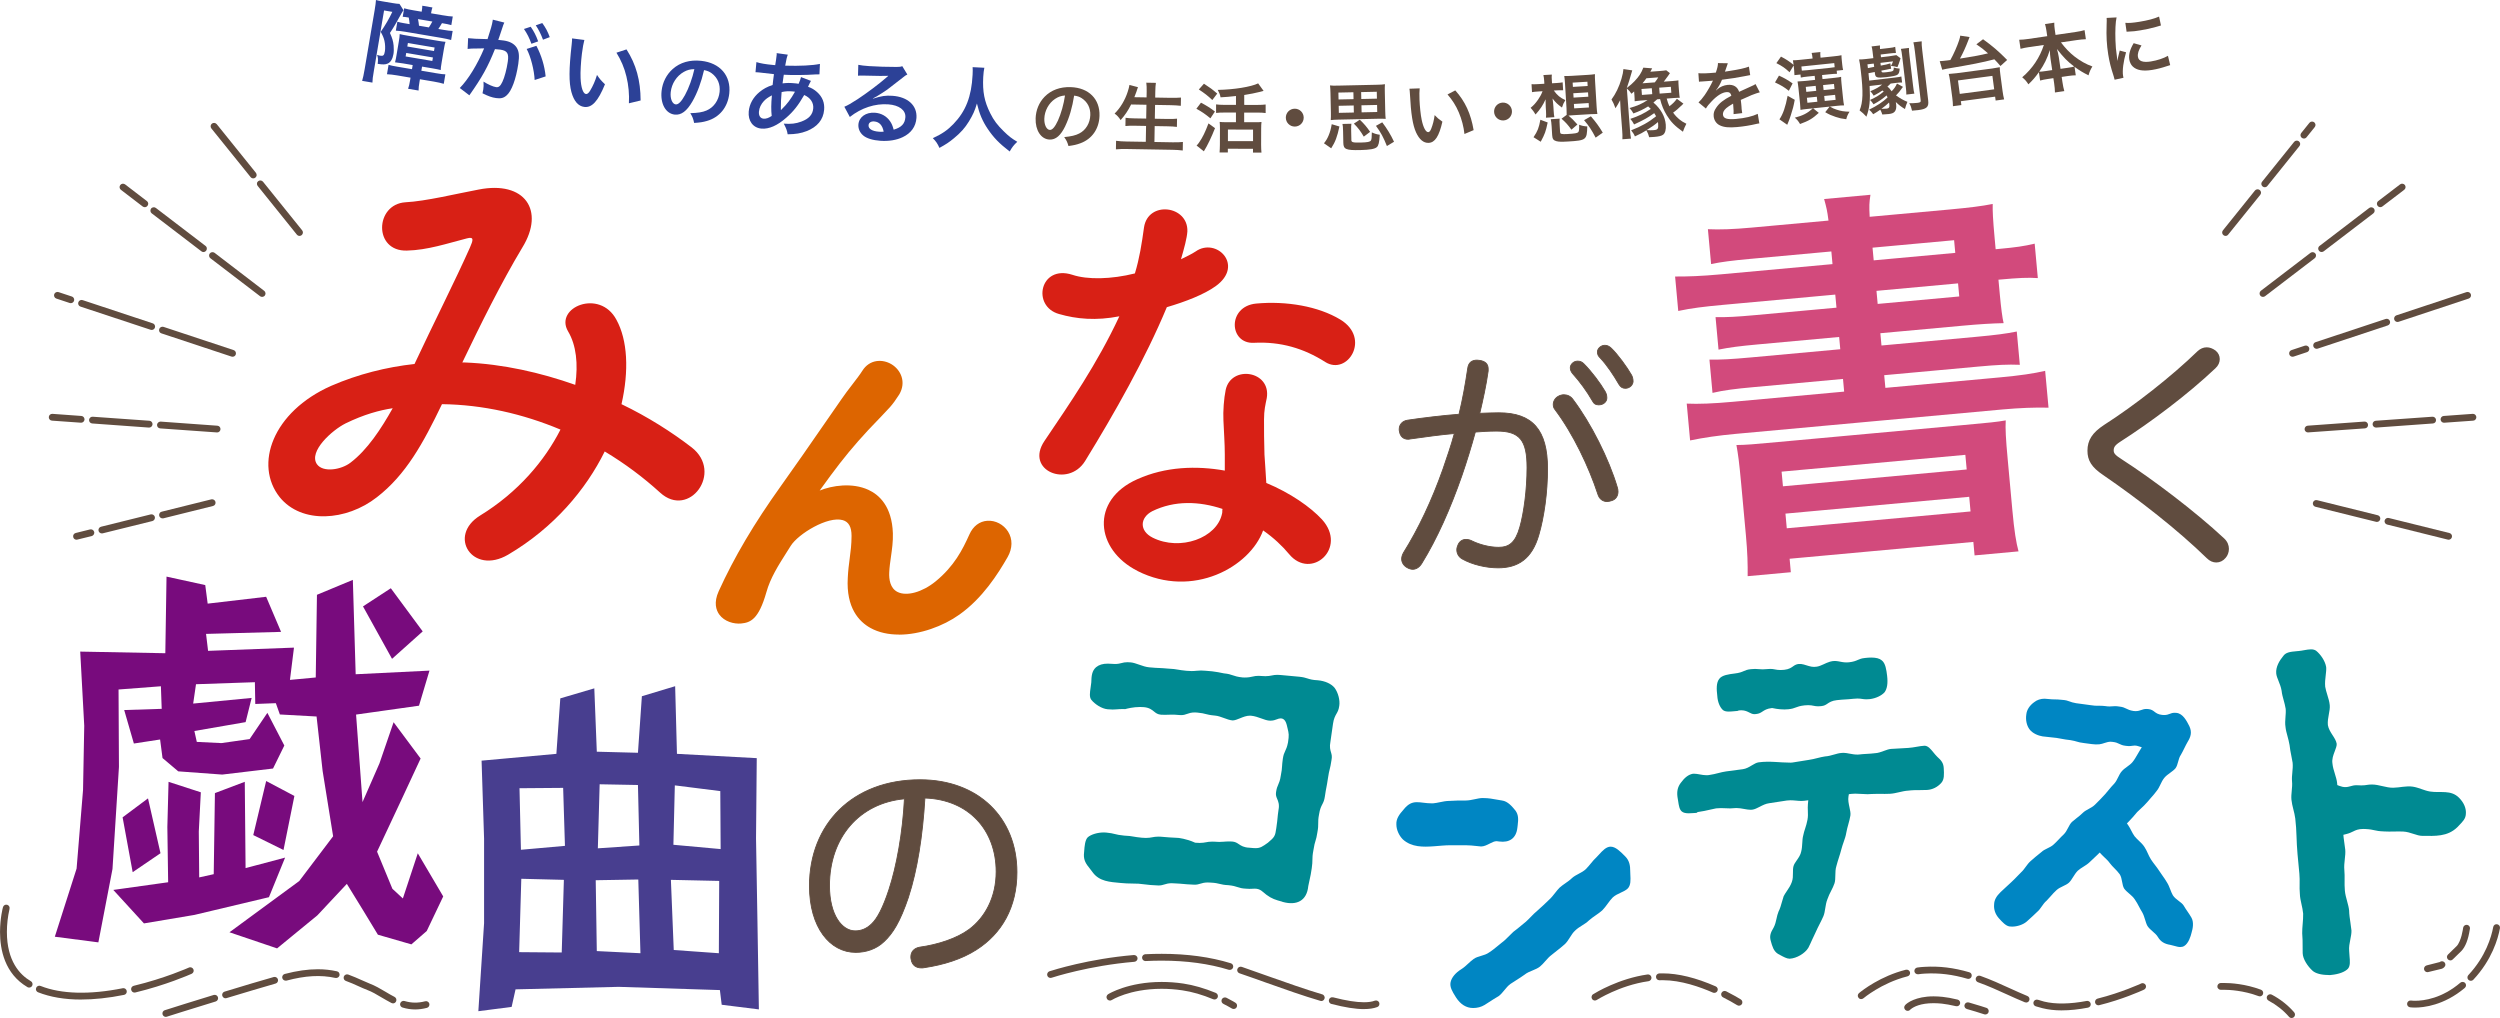
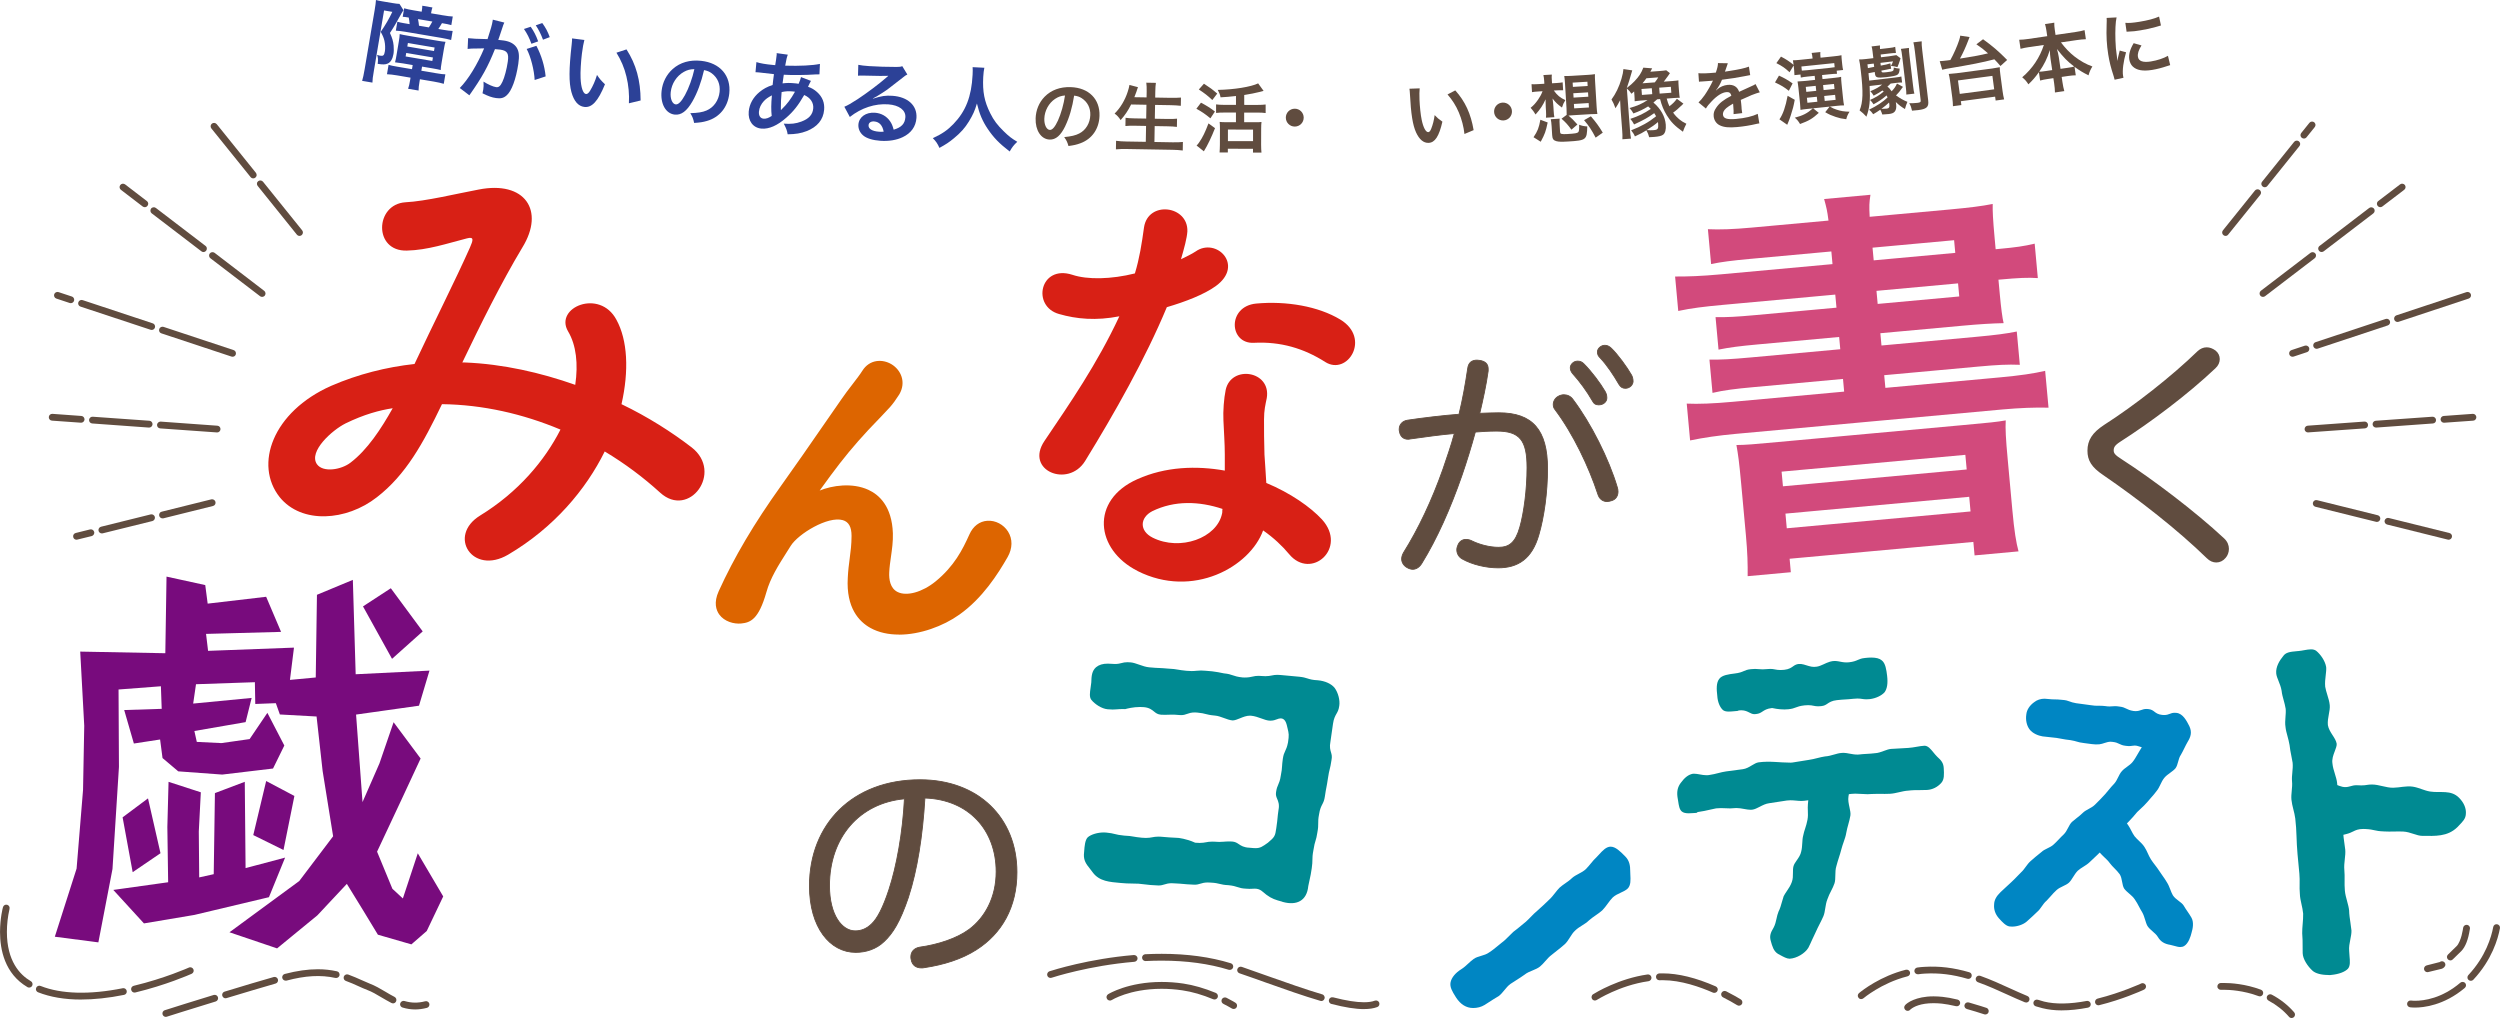
<svg xmlns="http://www.w3.org/2000/svg" id="_レイヤー_1" data-name="レイヤー 1" viewBox="0 0 1000 407.21">
  <defs>
    <style>
      .cls-1 {
        fill: #780b7d;
      }

      .cls-1, .cls-2, .cls-3, .cls-4, .cls-5, .cls-6, .cls-7, .cls-8, .cls-9, .cls-10 {
        stroke-width: 0px;
      }

      .cls-2 {
        fill: #008a92;
      }

      .cls-3 {
        fill: #483e8f;
      }

      .cls-4 {
        fill: #2c4197;
      }

      .cls-11, .cls-12 {
        fill: none;
        stroke: #604c3f;
        stroke-linecap: round;
        stroke-linejoin: round;
      }

      .cls-5 {
        fill-rule: evenodd;
      }

      .cls-5, .cls-10 {
        fill: #604c3f;
      }

      .cls-6 {
        fill: #0086c3;
      }

      .cls-7 {
        fill: #d82015;
      }

      .cls-8 {
        fill: #dd6500;
      }

      .cls-9 {
        fill: #d24a7c;
      }

      .cls-12 {
        stroke-width: .35px;
      }
    </style>
  </defs>
  <g>
    <path class="cls-4" d="M149.91,3.72c.25-1.47.41-2.62.48-3.72.45.15,1.16.31,2.56.54l3.91.66c1.58.27,2.19.33,2.93.35l1.6,2.52c-.25.36-.44.63-.65,1.03-1.88,3.48-3.49,6.23-4.76,8.08.96,2.15,1.29,3.28,1.47,5.04.1,1.34.1,2.45-.06,3.38-.34,2.01-1.16,3.34-2.35,3.84-.92.4-1.84.43-3.96.1.2-1.63.16-2.45-.24-3.58.63.18.84.25,1.09.3,1.4.24,1.75-.07,2.03-1.76.18-1.08.12-2.89-.18-4.16-.28-1.16-.59-1.95-1.49-3.61,1.8-2.57,3.46-5.43,4.64-7.99l-3.3-.56-4.08,24.13c-.42,2.47-.56,3.52-.58,4.73l-4.12-.7c.34-1.16.62-2.37,1.02-4.73l4.05-23.91ZM161.29,25.37c-1.15-.19-1.98-.3-3.28-.44.33-1.27.38-1.6.61-2.96l.88-5.2c.24-1.4.36-2.34.38-3.14.74.2,1.85.42,3.39.68l11.58,1.96c1.72.29,2.55.39,3.35.46-.23.7-.37,1.34-.65,2.95l-.9,5.34c-.29,1.68-.34,2.23-.36,3-.85-.22-1.74-.41-3.28-.67l-4.19-.71-.28,1.65,5.81.98c2.08.35,2.95.46,3.8.46l-.64,3.8c-.73-.24-2.62-.67-4.02-.9l-5.52-.93-.15.9c-.27,1.61-.4,2.59-.39,3.62l-4.19-.71c.34-.9.54-1.86.82-3.51l.16-.93-5.34-.91c-1.51-.26-2.99-.43-4.09-.47l.64-3.76c.77.24,1.8.45,3.49.74l5.88,1,.28-1.65-3.76-.64ZM177.24,6.13c1.83.31,2.84.44,3.87.47l-.58,3.44c-1.09-.3-1.98-.48-3.74-.78-.52.91-.88,1.47-1.46,2.33l2.12.36c1.65.28,2.59.4,3.61.43l-.61,3.62c-1.16-.31-2.37-.58-3.7-.81l-14.77-2.5c-1.29-.22-2.56-.36-3.65-.43l.61-3.58c.77.24,1.55.41,2.45.56l2.47.42c-.09-1.01-.19-1.73-.36-2.64-1.25-.21-1.83-.28-2.42-.3l.58-3.41c1.16.34,2.08.54,3.81.83l3.19.54.05-.29c.13-.79.19-1.37.21-2.1l4.05.69c-.22.66-.35,1.19-.49,2.02l-.05.32,4.84.82ZM162.25,22.58l10.68,1.81.24-1.4-10.68-1.81-.24,1.4ZM162.92,18.6l10.68,1.81.24-1.4-10.68-1.81-.24,1.4ZM171.55,10.96c.49-.73.95-1.5,1.39-2.35l-5.74-.97c.2.99.31,1.68.4,2.65l3.94.67Z" />
    <path class="cls-4" d="M201.13,10.56c-.33,1.02-.8,2.45-1.45,4.34q-.2.59-.38,1.05c1.08.12,1.59.16,2.24.26,2.37.35,4.04,1.26,5.04,2.69,1.02,1.55,1.23,3.34.74,6.62-.92,6.18-2.69,10.95-4.71,12.67-1.18,1.04-2.33,1.31-4.23,1.03-1.65-.24-3.08-.75-5.38-1.9.14-.68.25-1.21.31-1.57.14-.93.17-1.66.09-3.11,1.81,1.15,3.78,2.03,5.04,2.22,1.04.15,1.72-.44,2.52-2.13.85-1.78,1.7-5,2.15-8.06.49-3.31-.19-4.4-2.96-4.81-.75-.11-1.34-.16-2.17-.21-2.86,7.11-5.12,11.22-10.24,18.47l-3.83-2.92c3.33-3.36,7.06-9.42,9.74-15.86q-.55,0-1.73.04l-3.35.05c-.59.02-1,.07-1.53.14l.2-4.31c1.62.2,3.52.3,7.77.38,1.28-3.89,1.83-5.9,2.01-7.13.02-.14.05-.36.1-.65l4.6,1.16c-.15.27-.33.72-.45,1.07l-.14.46ZM212.28,10.7c1.33,1.92,2.1,3.43,2.99,5.85l-2.71.96c-.86-2.37-1.65-3.96-2.98-5.92l2.7-.89ZM214.56,18.32c1.97,3.78,3.27,7.94,3.7,12.24l-4.4,1.44c-.16-3.88-1.6-9.5-3.19-12.42l3.9-1.26ZM217.2,15.88c-.79-2.14-1.72-4.01-2.89-5.76l2.6-.9c1.37,1.89,2.18,3.41,2.99,5.63l-2.69,1.03Z" />
    <path class="cls-4" d="M233.75,15.98c-.35,1.31-.68,3.06-.98,5.45-.4,3.14-.66,7.5-.54,9.75.14,3.83,1,6.28,2.15,6.43.54.07,1.12-.41,1.68-1.36,1.11-1.84,2.04-3.92,2.74-6.28,1.08,1.6,1.59,2.22,3.19,3.74-2.77,6.79-5.23,9.45-8.29,9.06-2.42-.31-4.14-2.32-5.14-5.97-1.02-3.79-1.01-9.1.12-19.11.12-1.27.16-1.52.15-2.33l4.94.63ZM250.6,19.76c3.85,6.02,5.61,12.36,5.65,20.43l-4.69,1.13c.21-3.42-.14-7.27-.99-10.72-.81-3.44-2.17-6.58-3.99-9.52l4.02-1.32Z" />
    <path class="cls-4" d="M276.95,40.59c-2.24,3.89-4.47,5.53-7.06,5.25-3.6-.39-5.8-4.33-5.26-9.42.37-3.48,1.96-6.6,4.47-8.83,2.97-2.63,6.86-3.74,11.35-3.26,7.59.81,12.02,5.96,11.26,13.08-.59,5.47-3.9,9.53-8.95,10.97-1.59.47-2.85.65-5.11.79-.36-1.73-.66-2.47-1.53-3.91,2.95-.07,4.9-.37,6.48-1.06,2.91-1.22,4.88-4.05,5.24-7.43.33-3.04-.77-5.65-3.13-7.44-.92-.67-1.71-1.02-3.09-1.29-1.13,4.9-2.71,9.14-4.67,12.55ZM273.51,28.77c-2.86,1.61-4.85,4.69-5.22,8.07-.28,2.59.61,4.77,2,4.92,1.04.11,2.26-1.1,3.69-3.7,1.51-2.72,3.01-6.87,3.77-10.4-1.66.01-2.85.33-4.25,1.11Z" />
    <path class="cls-4" d="M324.37,32.37q-.17.28-.53,1.01c-.45.98-.49,1.01-.63,1.33,1.45.49,2.46,1.1,3.61,2.11,2.16,1.94,3.08,4.29,2.83,7.15-.35,3.95-2.76,6.83-7.03,8.49-2.23.86-4.34,1.22-7.56,1.26-.26-1.59-.53-2.27-1.55-4.26,2.93.22,4.82,0,7.04-.83,3.02-1.12,4.52-2.77,4.74-5.27.2-2.28-1.12-4.26-3.61-5.36-2.37,4.13-4.31,6.59-7.16,9.07-3.56,3.15-6.94,4.64-9.95,4.37-3.37-.3-5.42-3.07-5.08-6.84.26-2.97,1.79-5.72,4.31-7.79,1.57-1.28,2.99-2.07,5.25-2.82.1-1.16.3-2.6.53-4.33-.4-.04-2.35-.25-5.85-.67-.36-.03-.62-.06-.69-.06-.11,0-.43-.04-.84-.04l.36-4.05c1.6.51,3.72.88,6.72,1.15.04,0,.07,0,.8.07q.1-.72.34-2.16c.08-.47.19-1.37.26-2.06.01-.14.03-.29-.02-.59l4.47.62c-.38.95-.61,1.88-1.05,4.39,5.82.19,11.02-.08,13.89-.7l-.19,4.18c-.51,0-.65-.02-1.42.02-4.04.3-9.95.32-12.85.13-.25,1.55-.39,2.7-.49,3.46,1.99-.22,2.83-.22,5.04-.02.43.04.72.06,1.37.2.5-1.12.79-1.86.97-2.69l3.99,1.52ZM305.6,40.37c-1.21,1.31-1.89,2.75-2.02,4.27-.15,1.63.56,2.71,1.83,2.83,1.01.09,2.03-.26,3.27-1.09-.26-2.4-.24-4.73.08-8.24-1.69.91-2.35,1.4-3.15,2.24ZM312.42,44q.16-.2.44-.47c1.87-1.77,3.53-3.95,5.13-6.84-.39-.07-.58-.09-.94-.12-1.59-.14-2.91-.08-4.4.26-.26,3.33-.29,3.69-.3,6.25q.02.22,0,.47c-.02.18-.02.22,0,.4l.07.04Z" />
    <path class="cls-4" d="M349.23,39.46c3.39-1.08,5.01-1.33,7.73-1.14,6.2.43,9.97,3.9,9.62,8.87-.24,3.44-2.14,6.08-5.49,7.67-2.45,1.18-5.58,1.69-8.92,1.46-3.05-.21-5.55-.97-6.92-2.16-1.31-1.11-2-2.69-1.89-4.32.21-3.01,2.97-5,6.6-4.75,2.54.18,4.68,1.38,6.07,3.41.66.96,1.01,1.78,1.44,3.38,3.09-.91,4.5-2.38,4.68-4.96.2-2.83-2.47-4.87-6.85-5.18-5.3-.37-10.74,1.4-15.37,5.05l-2.19-4.09c1.31-.53,2.83-1.41,5.35-3.05,3.55-2.34,8.55-6.07,11.5-8.67.08-.07.46-.41.7-.61l-.03-.04c-1.39.08-3.72.07-10.31-.1-.8-.02-1.06,0-1.75.06l.12-4.36c1.22.23,2.27.38,4.26.51,3.08.22,7.52.34,11.05.34,1.28-.02,1.68-.06,2.28-.32l2.03,3.35c-.64.28-.91.48-1.99,1.36-1.93,1.54-4.74,3.71-6.05,4.68-.69.5-3.44,2.27-4.2,2.7q-.95.55-1.55.84l.07.08ZM349.68,48.57c-1.31-.09-2.19.5-2.26,1.52-.1,1.45,1.47,2.4,4.16,2.59.69.05.87.06,1.89-.01-.48-2.55-1.76-3.95-3.8-4.09Z" />
    <path class="cls-4" d="M393.74,27.1c-.18.61-.38,2.42-.45,3.73-.3,5.84.44,9.74,2.82,14.49,1.38,2.8,2.92,4.81,5.38,7.19,2.04,2,3.09,2.82,5.42,4.21-1.45,1.34-2.08,2.19-3.04,3.88-4.27-3.32-6.38-5.5-8.78-9.04-2.06-3.06-3.3-5.92-4.32-10.16-.84,2.87-1.58,4.5-3.21,7.19-1.59,2.58-3.25,4.46-5.95,6.68-1.98,1.65-3.22,2.45-5.84,3.89-.75-1.71-1.39-2.66-2.64-3.89,3.8-1.77,5.8-3.16,8.23-5.65,4.96-5.13,7.23-10.98,7.68-19.7.07-1.42.07-2.07.01-3.06l4.68.24Z" />
    <path class="cls-10" d="M426.13,50.4c-1.84,3.81-3.82,5.52-6.28,5.43-3.42-.12-5.76-3.68-5.6-8.51.11-3.3,1.38-6.35,3.59-8.62,2.61-2.67,6.2-4,10.46-3.85,7.2.24,11.73,4.78,11.5,11.52-.17,5.19-3.01,9.24-7.66,10.94-1.46.55-2.64.81-4.75,1.1-.46-1.61-.79-2.28-1.71-3.57,2.77-.27,4.59-.69,6.02-1.45,2.66-1.35,4.31-4.15,4.42-7.36.1-2.88-1.12-5.26-3.47-6.78-.91-.57-1.68-.84-3-1-.73,4.69-1.92,8.79-3.53,12.13ZM422.08,39.52c-2.58,1.72-4.24,4.75-4.35,7.96-.08,2.46.9,4.44,2.22,4.49.99.03,2.05-1.19,3.22-3.73,1.23-2.66,2.36-6.68,2.83-10.05-1.57.13-2.66.51-3.92,1.34Z" />
    <path class="cls-10" d="M452.45,41.79c-1.28,2.56-2.51,4.34-4.19,6.24-.76-1.16-1.44-1.89-2.42-2.6,2.29-2.24,4.15-5.36,5.23-8.68.41-1.28.57-1.91.71-2.78l3.41.9q-.06.24-.28.78c-.09.21-.09.24-.32.99-.16.45-.44,1.19-.85,2.24l4.89.08.04-2.28c.03-1.56-.02-2.49-.15-3.61l3.84.07c-.14.99-.22,1.98-.24,3.57l-.04,2.31,6.25.11c1.53.02,2.82-.01,4.06-.11l-.06,3.3c-1.29-.14-2.52-.22-3.96-.25l-6.34-.11-.1,5.53,5.19.09c1.5.03,2.7-.01,3.7-.12l-.06,3.3c-1.08-.14-2.28-.22-3.69-.24l-5.19-.09-.11,6.36,7.21.13c1.71.03,2.97,0,4.18-.14l-.06,3.42c-1.41-.18-2.49-.25-4.08-.28l-18.38-.32c-1.56-.03-2.85.01-4.27.14l.06-3.42c1.29.17,2.58.26,4.17.28l7.72.13.11-6.36-4.62-.08c-1.41-.02-2.61.01-3.64.12l.06-3.3c.96.14,1.95.21,3.6.24l4.65.08.1-5.53-6.12-.11Z" />
    <path class="cls-10" d="M480.39,41.07c2.22,1.18,3.51,1.96,5.58,3.53l-1.81,2.73c-2.1-1.72-3.39-2.62-5.61-3.83l1.84-2.43ZM486.01,51.26c-1.42,3.6-3.02,6.96-4.47,9.27l-2.91-2.32c.33-.3.69-.72,1.08-1.32,1.36-1.95,2.41-4.14,3.68-7.53l2.61,1.9ZM481.58,33.48c2.55,1.66,3.36,2.26,5.31,3.95l-1.96,2.58c-1.86-1.75-3.03-2.65-5.4-4.22l2.05-2.31ZM494.42,38.4c-3,.32-3.6.38-6.19.53-.24-1.17-.48-1.74-1.13-2.97,6.52-.11,13.36-1.23,16.16-2.61l2.18,3.01q-.51.15-1.47.39c-1.47.39-4.15.92-6.28,1.25v3.96s5.21.01,5.21.01c1.44,0,2.49-.06,3.36-.17v3.42c-.88-.12-1.93-.19-3.34-.19h-5.25s0,3.86,0,3.86h4.56c1.05.01,1.83-.02,2.37-.1-.09.69-.12,1.62-.13,2.7l-.02,6.45c0,1.17.06,2.28.14,3.09h-3.39s0-1.51,0-1.51l-10.06-.02v1.5s-3.31,0-3.31,0c.06-.81.13-1.95.13-3.12l.02-6.54c0-.96-.03-1.77-.11-2.58.69.09,1.29.12,2.37.12h4.14s0-3.86,0-3.86h-4.65c-1.26-.01-2.34.04-3.3.16v-3.42c.88.12,1.96.19,3.31.19h4.65s0-3.53,0-3.53ZM491.16,56.44l10.06.02v-4.62s-10.05-.02-10.05-.02v4.62Z" />
    <path class="cls-10" d="M521.48,47.02c.02,1.98-1.55,3.59-3.54,3.61-1.98.02-3.59-1.56-3.61-3.54-.02-1.98,1.55-3.59,3.54-3.61,1.98-.02,3.59,1.56,3.61,3.54Z" />
-     <path class="cls-10" d="M529.59,57.31c.93-1.19,1.31-1.83,1.85-3.1.6-1.46.88-2.42,1.25-4.53l3.08.92c-.9,4.2-1.64,6.13-3.29,8.72l-2.9-2.01ZM554.1,44.61c.03,1.29.07,2.04.18,2.94-.93-.07-1.92-.08-3.1-.05l-15.82.35c-1.11.02-2.19.08-3.06.19.07-.96.08-1.71.06-2.94l-.17-7.81c-.03-1.41-.08-2.25-.19-3.12.78.1,1.72.11,3.1.08l15.76-.35c1.41-.03,2.34-.08,3.12-.22-.07.81-.08,1.68-.05,3.13l.17,7.81ZM535.36,37.03l.06,2.76,6-.13-.06-2.76-6.01.13ZM535.48,42.32l.06,2.82,6-.13-.06-2.82-6,.13ZM540.53,55.96c.02.96.56,1.13,3.72,1.06,2.73-.06,3.78-.26,4.13-.84.26-.43.33-1.18.35-3.22,1.12.52,1.94.77,3.18.95-.2,3.13-.48,4.34-1.18,4.95-.85.74-2.77,1.08-6.64,1.17-5.67.12-6.71-.3-6.76-2.86l-.1-4.74c-.04-1.62-.08-2.1-.24-2.85l3.57-.08c-.1.75-.12,1.3-.09,2.86l.08,3.6ZM545.51,54.65c-1.25-2.13-2.27-3.52-3.96-5.2l2.37-1.58c1.81,1.76,2.7,2.79,4.13,4.87l-2.54,1.92ZM550.77,39.46l-.06-2.76-6.25.14.06,2.76,6.25-.14ZM550.89,44.8l-.06-2.82-6.25.14.06,2.82,6.25-.14ZM554.76,58.41c-1.43-3.57-2.37-5.33-4.38-8.07l2.52-1.41c1.95,2.6,3.35,4.88,4.71,7.77l-2.85,1.72Z" />
    <path class="cls-10" d="M567.87,35.33c-.11,1.12-.15,2.59-.07,4.57.1,2.61.47,6.2.87,8.01.63,3.1,1.66,4.98,2.62,4.95.45-.02.85-.48,1.18-1.33.66-1.65,1.13-3.47,1.39-5.49,1.1,1.16,1.59,1.59,3.1,2.62-1.34,5.9-2.99,8.4-5.54,8.49-2.01.07-3.68-1.34-4.99-4.17-1.34-2.95-2.04-7.28-2.47-15.58-.07-1.05-.08-1.26-.19-1.91l4.11-.15ZM582.11,36.16c3.95,4.39,6.23,9.32,7.34,15.89l-3.67,1.55c-.29-2.81-1.09-5.9-2.24-8.6-1.12-2.69-2.65-5.07-4.53-7.22l3.09-1.62Z" />
    <path class="cls-10" d="M604.78,44.44c.1,1.98-1.42,3.65-3.4,3.74s-3.65-1.42-3.74-3.4c-.1-1.98,1.42-3.65,3.4-3.74,1.98-.1,3.65,1.42,3.74,3.4Z" />
    <path class="cls-10" d="M621.52,36.21c1.41,1.96,2.55,2.88,4.62,3.84-.63,1-1,1.8-1.35,2.97-1.73-1.25-2.59-2.07-3.77-3.62.16,1.22.3,2.45.34,3.23l.1,1.65c.08,1.29.14,1.86.28,2.6l-3.36.2c.08-.67.1-1.42.02-2.62l-.1-1.59q-.04-1.17-.05-1.8-.02-.33-.02-1.35c-1.03,2.32-2.11,3.98-4.02,6.08-.57-.99-1.13-1.77-1.96-2.68,1.23-1.01,1.88-1.71,2.99-3.28.75-1.07,1.29-2.06,1.78-3.35l-1.53.09c-1.2.07-2,.15-2.69.28l-.19-3.18c.69.05,1.42.04,2.76-.04l2.37-.14-.07-1.17c-.06-.99-.16-1.64-.32-2.3l3.39-.2c-.1.76-.08,1.15,0,2.41l.07,1.08,1.8-.11c1.02-.06,1.65-.13,2.45-.27l.19,3.18c-.78-.04-1.6-.02-2.4.02l-1.32.08ZM613.41,54.89c1.66-2.47,2.15-3.74,2.74-6.99l2.92,1.09c-.8,3.72-1.05,4.45-2.78,7.71l-2.87-1.81ZM624.04,52.71c.03.57.17.77.65.86.46.09,1.06.12,2.17.05,3.18-.19,4.07-.34,4.46-.78.31-.35.4-1.26.33-2.94,1.2.44,1.84.58,3.26.68-.13,5.36-.42,5.59-7.61,6.02-2.67.16-3.72.14-4.76-.13-1.19-.32-1.59-.93-1.68-2.45l-.21-3.51c-.08-1.35-.17-1.88-.35-2.83l3.56-.22c-.08.7-.07,1.33.02,2.86l.14,2.4ZM626.67,45.94c.01-.81,0-1.59-.06-2.55l-.62-10.22c-.07-1.17-.18-2.06-.29-2.78.87.04,1.72.02,2.88-.05l6.53-.39c1.17-.07,2-.15,2.87-.29-.04.75-.02,1.62.05,2.79l.62,10.24c.07,1.14.15,2.04.3,2.9,0,0-.93.02-2.76.08l-6.83.41c-.72.04-1.23.07-1.97.15,1.07.87,2.1,1.89,3.58,3.57l-2.4,2.07c-1.54-2.1-2.15-2.76-3.96-4.39l2.07-1.54ZM629.16,34.76l5.9-.36-.1-1.71-5.9.36.1,1.71ZM629.42,39.04l5.9-.36-.1-1.74-5.9.36.11,1.74ZM629.67,43.35l5.9-.36-.11-1.77-5.9.36.11,1.77ZM638.26,55.07c-1.63-3.12-2.72-4.77-4.63-7l2.73-1.55c2.1,2.46,3.12,3.84,4.75,6.54l-2.86,2.01Z" />
    <path class="cls-10" d="M653.65,36.58c-.42.36-.54.46-1.07.92-.51-.8-1.04-1.42-1.84-2.09l1.24,16.43c.12,1.56.22,2.48.42,3.61l-3.44.26c.05-1.27.03-2.05-.09-3.61l-.62-8.17c-.08-1.05-.12-1.62-.2-3.84-.52,1.03-1.13,2.13-1.86,3.21-.61-1.64-.93-2.37-1.59-3.49,1.69-2.29,3.05-5.1,3.98-8.27.5-1.72.72-2.85.79-3.91l3.53.52q-1.4,4.92-2.18,7.05c1.65-1.3,2.13-1.7,3.08-2.7,1.84-1.94,2.73-3.3,3.53-5.44l3.54.28q-.34.66-.74,1.35l3.86-.29c1.08-.08,1.79-.16,2.51-.28l1.47,1.15q-.19.23-.87,1.27c-.08.1-.24.35-.55.73-.14.19-.36.48-.6.83-.19.26-.25.32-.44.57l3.5-.26c1.11-.08,1.7-.16,2.36-.27,0,.69,0,1.29.09,2.37l.17,2.19c.1,1.32.16,1.76.27,2.42-.69,0-1.17,0-2.37.09l-2.84.22c.41,1.5.57,1.97,1.08,3.08,1.42-1.1,2.04-1.72,2.99-2.99l2.61,1.94-.36.36c-1.37,1.37-2.87,2.65-3.76,3.23.81,1.14,1.59,1.96,2.68,2.84.71.58,1.27.93,2.62,1.61-.63,1.22-.96,2.03-1.38,3.2-3.24-2.31-4.84-3.94-6.45-6.58-1.27-2.07-2.01-3.88-2.68-6.48l-1.17.09c-.93.82-1.01.92-1.5,1.29,2.92,2.46,4.7,5.63,4.94,8.86.15,2.03-.23,3.36-1.08,4.02-.66.47-1.75.73-3.55.87-.36.03-.99.07-2.01.12-.26-1.06-.52-1.68-1.11-2.77-1.7,1.06-2.04,1.24-4.6,2.45-.3-.79-.81-1.59-1.51-2.44,3.98-1.53,7.15-3.31,9.99-5.63-.28-.49-.38-.69-.75-1.24-2.71,1.92-4.04,2.65-8.05,4.52-.46-.9-.96-1.61-1.52-2.23,3.38-1.13,5.44-2.13,8.21-3.99-.46-.48-.65-.64-1.07-1-1.75,1.1-3.61,2.02-5.9,2.82-.49-.87-.56-.98-1.52-2.17,2.98-.83,5.13-1.77,7.19-3.19l-2.78.21c-.87.07-1.64.16-2.39.27,0-.66,0-1.26-.08-2.22l-.13-1.68ZM656.77,37.97l4.13-.31-.18-2.37-4.13.31.18,2.37ZM661.93,32.95c.66-.86.98-1.31,1.38-2l-4.76.36c-.57.83-.95,1.31-1.56,2.01l4.94-.37ZM658.67,52.03c1.18.09,1.9.1,2.77.03,1.71-.13,1.97-.54,1.82-2.54-.01-.15-.02-.33-.08-.69-1.27,1.09-2.21,1.76-4.51,3.2ZM663.86,37.44l4.67-.35-.18-2.37-4.67.35.18,2.36Z" />
    <path class="cls-10" d="M679.36,29.27c1.25.16,3.17.11,6.97-.23.65-1.87.84-2.79.86-3.81l3.95.07q-.15.32-.96,2.8c-.12.34-.17.44-.22.56q.24-.05,1.87-.29c3.45-.52,6.14-1.09,7.74-1.72l.51,3.39q-.83.14-2.34.45c-2.16.46-5.93,1.04-8.94,1.4-.72,1.78-1.45,3.05-2.4,4.22l.04.06q.2-.17.56-.5c1.03-.93,2.57-1.58,4.09-1.72,2.33-.21,3.89.77,4.56,2.78,2.23-1.04,3.7-1.72,4.43-2.02,1.56-.71,1.68-.75,2.13-1.09l1.71,3.31c-.83.2-1.7.51-3.25,1.1-.41.16-1.86.8-4.35,1.93l.03.33q.1.77.14,1.19c.03.3.07.81.11,1.2.02.51.04.78.06.99.06.66.13,1.07.23,1.58l-3.46.4c.07-.55,0-2.08-.13-3.48q-.04-.42-.06-.72c-1.4.82-2.14,1.31-2.73,1.81-.98.87-1.41,1.72-1.33,2.59.14,1.55,1.63,2.05,5.25,1.73,3.59-.32,6.62-1.04,8.67-2.04l.64,3.83c-.51.04-.65.09-1.36.24-2.12.52-4.97.99-7.6,1.22-3.17.28-5.17.1-6.78-.66-1.44-.65-2.38-2.02-2.53-3.66-.11-1.23.16-2.21,1.02-3.43,1.2-1.8,2.8-3.08,6.05-4.79-.25-1.09-.89-1.55-1.97-1.45-1.73.16-3.73,1.39-5.85,3.63-1.16,1.16-1.78,1.97-2.36,2.95l-2.96-2.45c.72-.67,1.52-1.58,2.45-2.9,1.04-1.48,2.63-4.24,3.13-5.43q.1-.25.2-.41c-.12.01-.5.08-.5.08-.48.04-3.11.22-3.77.28q-.57.02-.84.04c-.09,0-.27.02-.48.07l-.24-3.41Z" />
    <path class="cls-10" d="M711.59,30.24c2.15.99,3.37,1.67,5.45,3.12l-1.5,2.96c-1.94-1.52-2.97-2.14-5.54-3.35l1.59-2.73ZM715.82,28.9c-1.87-1.74-2.88-2.42-5.27-3.65l1.84-2.61c2.07,1.09,3.2,1.81,5.05,3.31-.14-1.07-.18-1.43-.28-1.84.7.02,1.62-.05,2.97-.19l4.9-.51-.02-.24c-.09-.9-.21-1.4-.36-1.99l3.49-.36c-.05.64-.04,1.12.06,2.02l.02.24,5.19-.54c1.55-.16,2.47-.28,3.18-.45,0,.66.03,1.14.13,2.1l.18,1.7c.09.87.19,1.52.34,2.11l-2.57.27.13,1.25c-.82,0-1.59.04-2.79.17l-3.19.33.17,1.61,4.9-.51c1.28-.13,1.82-.22,2.56-.39,0,.82.04,1.56.16,2.7l.62,6c.11,1.1.23,1.91.4,2.73-.7-.02-1.74.06-2.7.16l-2.99.31c1.22.69,1.66.89,2.63,1.21,1.72.58,3.04.8,5.25.85-.73,1.16-.95,1.64-1.32,3-1.8-.21-2.61-.39-4.23-.92-1.72-.58-2.57-.94-4.18-1.89l1.76-2.23-6.6.68,2.27,1.82c-2.56,2.35-3.96,3.16-7.5,4.46-.69-1.16-1.11-1.7-2.1-2.53,3.29-.88,4.87-1.68,7.25-3.73l-2.42.25c-1.22.13-1.73.21-2.56.36-.01-.72-.06-1.47-.18-2.66l-.64-6.15c-.15-1.13-.23-1.97-.36-2.56.51,0,1.53-.07,2.52-.17l4.51-.47-.17-1.61-2.84.29c-1.19.12-1.85.22-2.7.4l-.13-1.22-2.42.25c0-.6-.04-1.23-.11-1.95l-.2-1.94-1.65,2.74ZM717.9,39.91c-.48,2.64-.81,3.85-1.61,6.29-.55,1.66-.67,1.94-1.06,2.89-.05.1-.08.13-.34.82l-3.12-2.18c1.42-2.02,2.44-4.96,3.28-9.42l2.85,1.61ZM733.7,25.24l-13.14,1.36.17,1.64c.69-.04,1.2-.06,2.04-.15l8.99-.93c.93-.1,1.4-.18,2.11-.28l-.17-1.64ZM722.31,34.75l.21,2,3.97-.41-.21-2-3.97.41ZM722.76,39.11l.21,2,3.97-.41-.21-2-3.97.41ZM729.44,36.03l4.36-.45-.21-2-4.36.45.21,2ZM729.89,40.39l4.36-.45-.21-2-4.36.45.21,2Z" />
    <path class="cls-10" d="M761.2,34.72c-1.32,1.88-1.74,2.38-2.8,3.45,1.85,1.29,2.88,1.87,4.57,2.57-.48,1.09-.67,1.71-.99,2.87-1.56-.93-2.46-1.64-3.66-2.8.09.47.11.71.15.98.14,1.19-.04,2.18-.52,2.78-.44.59-1.16.89-2.42,1.04-.63.08-1.46.14-2.61.19-.24-.76-.46-1.31-.8-1.93-1.09.77-1.54,1.06-2.84,1.82-.62-.89-.82-1.08-1.64-1.83,3.09-1.48,5.53-3.1,7.4-4.9-.19-.37-.24-.49-.43-.79-1.56,1.36-3.04,2.39-5.2,3.55-.55-.84-.73-1.06-1.39-1.74,2.47-1.11,3.82-1.96,5.47-3.37-.23-.18-.3-.24-.5-.42-1.09.73-1.77,1.15-3.53,2.08-.42-.74-.71-1.13-1.33-1.78,2.22-.93,3.58-1.7,4.73-2.68l-5.01.59c.31,5.65,0,8.89-1.29,12.28-.94-1.04-1.55-1.63-2.72-2.52,1.37-3.25,1.49-7.34.48-15.87-.28-2.35-.42-3.31-.69-4.51.88.02,1.75-.06,3-.2l2.71-.32-.32-2.68c-.1-.87-.2-1.46-.39-2.01l3.37-.4c-.04.43-.03.76.02,1.45l3.67-.43c1.22-.14,1.85-.25,2.39-.46l.29,2.47c-.79,0-1.24.02-2.46.17l-3.64.43.13,1.1,3.19-.38q2.53-.36,2.97-.47l1.66,1.25c-.11.32-.11.35-.26.85-.26.88-.58,1.73-.98,2.69-1.25-.31-1.62-.38-2.6-.48.35-.61.57-1.07.84-1.82l-5.04.6.13,1.1,2.19-.44c.59-.13,1.14-.29,1.64-.47l.32,2.17c-.12.01-.15.02-.24.03l-.27.03q-.12.01-1.24.27l-2.16.41c.1.81.22.85,2.13.63,2.74-.33,2.8-.36,2.83-1.85,1,.27,1.4.35,2.35.42-.05,1.34-.3,2.03-.86,2.43-.53.39-1.83.67-4.51.99-1.73.21-2.94.23-3.53.06-.66-.2-.88-.56-1-1.58l-.06-.54-2.51.48c.16,1.58.21,2.03.29,2.96l10.76-1.28c1.1-.13,1.61-.22,2.1-.37l.29,2.41c-.49-.03-.94,0-2.07.12l-2.48.3c-.81.79-.84.82-1.33,1.24.69.49,1.12.99,1.7,1.86,1.08-1.13,1.57-1.85,2.14-3.1l2.39,1.32ZM746.98,25.73l.18,1.52,2.51-.51-.16-1.31-2.54.3ZM752.54,43.55c.7,0,1.75-.06,2.16-.1.92-.11,1.17-.56,1.04-1.73-.03-.21-.05-.42-.12-.71-.93.87-1.67,1.5-3.08,2.54ZM763.58,19.17c-.02.85.04,1.6.22,3.12l1.43,12.02c.21,1.76.31,2.38.52,3.14l-3.22.38c.02-.85-.04-1.6-.23-3.21l-1.41-11.93c-.19-1.58-.31-2.35-.52-3.14l3.22-.38ZM768.68,16.54c-.04.91,0,1.82.22,3.63l2.37,19.95c.19,1.58-.02,2.36-.77,2.96-.64.47-1.57.76-3.24.96-.57.07-.87.1-2.45.23-.31-1.36-.5-1.91-1.11-2.98.82.02,2.23-.02,3.25-.14,1.16-.14,1.41-.32,1.32-1.07l-2.31-19.5c-.22-1.85-.39-2.77-.61-3.65l3.34-.4Z" />
    <path class="cls-10" d="M775.88,24.46c.6-.02,1.77-.12,2.96-.27.03,0,.21-.03,1.31-.18,1.32-2.35,2.69-5.47,3.45-7.75.37-1.11.4-1.32.49-2l3.74.56q-.14.35-.47,1.21c-1.05,2.77-2.13,5.13-3.37,7.41,6.46-1.04,7.7-1.26,11.22-2.1-1.75-1.55-2.6-2.23-4.66-3.62l2.67-2.02c3.95,2.86,6.1,4.7,9.64,8.29l-2.68,2.41c-1.18-1.36-1.57-1.79-2.44-2.67-5.03,1.3-8.84,2.05-19.14,3.79-.68.12-1.06.2-1.71.38l-1-3.44ZM781.18,42.46c-.03-1.15-.09-2.08-.27-3.41l-.89-6.72c-.15-1.1-.32-1.93-.52-2.75q.64,0,3.11-.29l14.19-1.88q2.46-.36,3.11-.53c0,.88.06,1.57.22,2.79l.89,6.72c.19,1.4.37,2.34.63,3.37l-3.39.45-.21-1.55-13.71,1.82.21,1.55-3.36.45ZM783.91,37.56l13.77-1.83-.72-5.38-13.77,1.83.72,5.38Z" />
    <path class="cls-10" d="M811.72,18.82c-1.31.19-2.31.4-3.51.7l-.53-3.62c1.18-.02,2.17-.11,3.57-.31l7.64-1.12-.31-2.11c-.17-1.16-.34-1.89-.58-2.74l3.71-.55c-.03.85.03,1.66.19,2.76l.31,2.14,8.05-1.18c1.49-.22,2.58-.44,3.56-.74l.53,3.63c-1.32.07-2.22.14-3.62.35l-6.36.93c1.77,2.32,3.45,4.08,5.37,5.59,2.33,1.81,4.68,3.14,7.21,4.04-.76,1.24-1.15,2.11-1.54,3.54-2.09-1.03-3.52-1.88-5.6-3.4l.5,3.39c-.94.02-1.78.08-3,.26l-2.64.39.3,2.02c.21,1.4.45,2.64.75,3.65l-3.74.55c-.01-1.12-.13-2.32-.33-3.71l-.3-2.02-2.35.35c-1.22.18-2.07.36-2.95.61l-.49-3.36c-1.43,2.03-2.52,3.28-4.2,4.87-.79-1.25-1.34-1.87-2.48-2.82,4.05-3.42,7.06-7.93,8.66-12.93l-5.82.86ZM820.19,23.37c-.14-.92-.22-2.12-.25-3.36-1.1,3.44-2.22,5.73-4.25,8.67.7-.01,1.29-.07,2.66-.27l2.53-.37-.69-4.67ZM827.09,27.12c1.37-.2,1.9-.31,2.6-.5-2.66-1.98-4.23-3.6-6.92-7.03.36,1.19.62,2.37.75,3.26l.69,4.69,2.88-.42Z" />
    <path class="cls-10" d="M845.85,31.89c-.12-.53-.17-.7-.37-1.37-1.14-3.5-1.71-5.74-2.19-8.74-.61-3.82-.8-7.26-.64-11.78.06-1.71.07-2.02,0-2.83l3.98-.21c-.43,1.86-.58,5.29-.45,9.16.06,2.27.22,4.04.6,6.62.1.65.11.89.2,1.64.16-1.09.19-1.31.91-4.16l2.54.69c-1.08,3.7-1.54,7.3-1.2,9.4.03.18.07.41.16.8l-3.55.78ZM850.14,9.13c1.39.14,2.98,0,5.56-.41,3.29-.53,6.06-1.24,7.93-2.09l.75,3.56c-.23.07-.67.2-2.06.6-1.86.54-4.09,1.02-6.29,1.37-2.16.35-2.19.35-5.39.53l-.51-3.57ZM856.6,18.16c-1.21,1.96-1.63,3.33-1.42,4.61.27,1.69,2.04,2.32,5.13,1.82,2.61-.42,5.12-1.25,6.87-2.26l.9,3.72c-.41.1-.52.14-1.19.37-2.31.77-4.09,1.23-6.05,1.55-3.68.59-6.18.14-7.77-1.4-.68-.65-1.18-1.7-1.35-2.76-.31-1.93.26-4.06,1.75-6.54l3.12.9Z" />
  </g>
  <g>
    <g>
      <path class="cls-5" d="M587.06,147.51c.3-2.57,1.78-3.46,3.76-3.46.3,0,.59.1.99.1,2.28.3,3.46,1.48,3.46,3.36v.89c-.79,5.64-2.08,11.47-3.36,16.92,2.87-.1,5.24-.2,7.62-.2,13.55,0,19.49,6.92,19.49,22.36,0,9.49-1.38,19.29-3.46,26.41-2.77,9.69-8.41,13.25-16.32,13.25-4.75,0-10.29-1.28-14.34-3.56-1.39-.79-2.18-2.18-2.18-3.66,0-.69.2-1.38.49-1.98.59-1.39,1.78-2.18,3.17-2.18.79,0,1.68.2,2.57.69,2.87,1.38,6.83,2.47,10.48,2.47,4.16,0,6.73-1.78,8.51-8.11,1.58-5.54,2.87-14.94,2.87-23.74,0-10.98-2.87-14.64-12.17-14.64-3.36,0-6.03.2-8.51.39-1.58,5.74-3.36,11.57-5.34,17.31-4.65,13.35-9.99,25.32-16.02,35.12-.99,1.68-2.37,2.47-3.66,2.47-.79,0-1.58-.3-2.27-.69-1.39-.79-2.18-2.08-2.18-3.46,0-.89.3-1.68.79-2.57,5.94-9.5,11.28-20.77,15.73-33.34,1.58-4.65,3.26-9.4,4.55-14.25-5.04.4-12.07,1.39-17.71,2.18-.3.1-.59.1-.89.1-1.68,0-3.07-1.09-3.36-3.17-.1-.3-.1-.49-.1-.79,0-1.88,1.29-3.36,3.36-3.66,5.93-.89,14.14-1.88,20.57-2.37,1.48-6.03,2.57-12.17,3.46-18.2ZM621.29,161.85c0-1.38.79-2.67,2.08-3.36.69-.39,1.48-.59,2.18-.59,1.38,0,2.67.59,3.56,1.78,7.32,9.69,14.44,23.94,17.8,35.21.2.59.3,1.19.3,1.78,0,1.68-.89,3.07-2.47,3.56-.69.2-1.29.39-1.88.39-1.68,0-3.17-.99-3.76-3.07-3.46-10.58-9.79-24.04-17.11-33.73-.49-.59-.69-1.28-.69-1.98ZM630.98,144.44c1.09,0,1.78.3,2.57,1.09,3.07,3.07,6.63,7.82,8.51,11.08.3.59.69,1.29.69,2.57,0,1.48-1.38,2.77-3.26,2.77-1.19,0-1.98-.49-2.57-1.68-2.08-3.66-5.04-7.72-7.82-10.78-.59-.69-.99-1.48-.99-2.37,0-1.29,1.29-2.67,2.87-2.67ZM641.86,138.11c1.09,0,1.78.39,2.67,1.19,2.57,2.47,6.33,7.62,8.11,10.78.3.59.59,1.38.59,2.47,0,1.19-1.19,2.77-3.07,2.77-1.19,0-1.88-.49-2.57-1.58-2.18-3.76-4.75-7.62-7.42-10.48-.89-.89-1.19-1.38-1.19-2.57,0-1.28,1.48-2.57,2.87-2.57Z" />
      <path class="cls-12" d="M587.06,147.51c.3-2.57,1.78-3.46,3.76-3.46.3,0,.59.1.99.1,2.28.3,3.46,1.48,3.46,3.36v.89c-.79,5.64-2.08,11.47-3.36,16.92,2.87-.1,5.24-.2,7.62-.2,13.55,0,19.49,6.92,19.49,22.36,0,9.49-1.38,19.29-3.46,26.41-2.77,9.69-8.41,13.25-16.32,13.25-4.75,0-10.29-1.28-14.34-3.56-1.39-.79-2.18-2.18-2.18-3.66,0-.69.2-1.38.49-1.98.59-1.39,1.78-2.18,3.17-2.18.79,0,1.68.2,2.57.69,2.87,1.38,6.83,2.47,10.48,2.47,4.16,0,6.73-1.78,8.51-8.11,1.58-5.54,2.87-14.94,2.87-23.74,0-10.98-2.87-14.64-12.17-14.64-3.36,0-6.03.2-8.51.39-1.58,5.74-3.36,11.57-5.34,17.31-4.65,13.35-9.99,25.32-16.02,35.12-.99,1.68-2.37,2.47-3.66,2.47-.79,0-1.58-.3-2.27-.69-1.39-.79-2.18-2.08-2.18-3.46,0-.89.3-1.68.79-2.57,5.94-9.5,11.28-20.77,15.73-33.34,1.58-4.65,3.26-9.4,4.55-14.25-5.04.4-12.07,1.39-17.71,2.18-.3.1-.59.1-.89.1-1.68,0-3.07-1.09-3.36-3.17-.1-.3-.1-.49-.1-.79,0-1.88,1.29-3.36,3.36-3.66,5.93-.89,14.14-1.88,20.57-2.37,1.48-6.03,2.57-12.17,3.46-18.2ZM621.29,161.85c0-1.38.79-2.67,2.08-3.36.69-.39,1.48-.59,2.18-.59,1.38,0,2.67.59,3.56,1.78,7.32,9.69,14.44,23.94,17.8,35.21.2.59.3,1.19.3,1.78,0,1.68-.89,3.07-2.47,3.56-.69.2-1.29.39-1.88.39-1.68,0-3.17-.99-3.76-3.07-3.46-10.58-9.79-24.04-17.11-33.73-.49-.59-.69-1.28-.69-1.98ZM630.98,144.44c1.09,0,1.78.3,2.57,1.09,3.07,3.07,6.63,7.82,8.51,11.08.3.59.69,1.29.69,2.57,0,1.48-1.38,2.77-3.26,2.77-1.19,0-1.98-.49-2.57-1.68-2.08-3.66-5.04-7.72-7.82-10.78-.59-.69-.99-1.48-.99-2.37,0-1.29,1.29-2.67,2.87-2.67ZM641.86,138.11c1.09,0,1.78.39,2.67,1.19,2.57,2.47,6.33,7.62,8.11,10.78.3.59.59,1.38.59,2.47,0,1.19-1.19,2.77-3.07,2.77-1.19,0-1.88-.49-2.57-1.58-2.18-3.76-4.75-7.62-7.42-10.48-.89-.89-1.19-1.38-1.19-2.57,0-1.28,1.48-2.57,2.87-2.57Z" />
    </g>
    <path class="cls-9" d="M732.54,100.58l-32.63,2.99c-7.13.65-11.39,1.2-15.47,2.05l-1.28-13.94c4.65.22,10.07.04,17.51-.64l30.73-2.81c-.53-4.1-.78-5.04-1.75-8.62l18.53-1.7c-.5,3.24-.54,4.52-.31,8.81l31.84-2.91c7.92-.73,12.97-1.34,17.37-2.23-.06,2.88.08,6.06.76,13.51l.42,4.6,1.27-.12c6.65-.61,10.12-1.09,14.34-2.11l1.26,13.78c-3.86-.28-7.84-.08-14.96.57l-.79.07.57,6.18c.45,4.91,1.01,9.33,1.5,11.2-4.62.1-9.39.38-16.52,1.03l-32.79,3,.45,4.91,37.7-3.45c8.08-.74,12.02-1.26,16.42-2.14l1.22,13.31c-4.81-.2-9.1.03-16.55.71l-37.7,3.45.47,5.07,45.78-4.19c8.08-.74,13.6-1.56,18.13-2.62l1.35,14.73c-5.45-.14-11.65.11-18.31.71l-106.77,9.77c-6.97.64-12.8,1.49-18.29,2.63l-1.35-14.73c4.65.22,10.7-.02,18.46-.73l44.51-4.07-.46-5.07-35.8,3.28c-7.44.68-11.87,1.24-16.4,2.3l-1.22-13.31c4.64.06,8.61-.15,16.53-.87l35.8-3.28-.45-4.91-32.63,2.99c-7.13.65-11.23,1.18-15.62,2.07l-1.19-12.99c4.32.08,8.45-.13,15.74-.8l32.63-2.99-.48-5.23-44.67,4.09c-8.08.74-12.81,1.33-18.14,2.46l-1.26-13.78c4.95.03,10.37-.15,18.29-.87l44.67-4.09-.46-5.07ZM696.47,193.49c-.83-9.03-1.23-11.71-1.9-15.48,3.99-.05,6.37-.26,16.82-1.22l73.98-6.77c10.61-.97,13.31-1.22,16.92-1.87-.17,3.37,0,7.03.79,15.58l1.87,20.43c.75,8.24,1.49,12.8,2.46,16.39l-17.58,1.61-.49-5.39-73.5,6.73.49,5.39-17.27,1.58c.06-4.64-.06-9.42-.7-16.39l-1.89-20.59ZM713.18,194.52l73.5-6.73-.54-5.86-73.5,6.73.54,5.86ZM714.72,211.31l73.5-6.73-.54-5.86-73.5,6.73.53,5.86ZM781.64,96.08l-32.63,2.99.47,5.07,32.63-2.99-.47-5.07ZM750.59,116.34l.48,5.23,32.63-2.99-.48-5.23-32.63,2.99Z" />
    <g>
      <path class="cls-5" d="M887.41,143.59c0,1.19-.49,2.37-1.58,3.36-11.08,10.49-25.72,21.47-38.08,29.38-2.28,1.48-2.77,2.47-2.77,3.86s.79,2.27,3.46,3.96c12.27,7.91,29.28,20.77,40.85,31.55,1.29,1.19,1.78,2.57,1.78,3.86s-.49,2.47-1.19,3.26c-.89,1.09-2.08,1.68-3.36,1.68-1.19,0-2.37-.49-3.46-1.58-11.67-11.37-27.1-23.44-41.55-33.34-4.55-3.06-6.03-5.64-6.03-9.3,0-3.96,1.78-6.83,6.43-9.89,12.36-7.91,27.2-19.58,37.49-29.58.99-.89,2.08-1.38,3.26-1.38,1.09,0,2.18.4,3.26,1.19.99.79,1.48,1.88,1.48,2.97Z" />
      <path class="cls-11" d="M887.41,143.59c0,1.19-.49,2.37-1.58,3.36-11.08,10.49-25.72,21.47-38.08,29.38-2.28,1.48-2.77,2.47-2.77,3.86s.79,2.27,3.46,3.96c12.27,7.91,29.28,20.77,40.85,31.55,1.29,1.19,1.78,2.57,1.78,3.86s-.49,2.47-1.19,3.26c-.89,1.09-2.08,1.68-3.36,1.68-1.19,0-2.37-.49-3.46-1.58-11.67-11.37-27.1-23.44-41.55-33.34-4.55-3.06-6.03-5.64-6.03-9.3,0-3.96,1.78-6.83,6.43-9.89,12.36-7.91,27.2-19.58,37.49-29.58.99-.89,2.08-1.38,3.26-1.38,1.09,0,2.18.4,3.26,1.19.99.79,1.48,1.88,1.48,2.97Z" />
    </g>
    <path class="cls-1" d="M170.68,372.42l-6.13,5.33-13.39-3.87-5.97-9.84-6.45-10.49-11.78,12.58-16.13,13.23-19.04-6.45,27.91-20.49,13.55-17.91-4.2-26.13-2.42-21.78-14.68-.81-1.61-4.52-8.23.32-.16-8.71-23.55.81-1.13,7.74,23.39-2.26-2.42,9.68-20.49,3.55.97,4.36,9.84.48,11.29-1.61,7.1-10.49,6.78,13.07-4.52,9.2-20.33,2.42-17.58-1.29-6.29-5.32-.97-7.42-10.49,1.61-3.87-13.39,15-.48-.32-9.03-16.94,1.29.16,30.97-2.58,40.82-5.65,29.36-17.42-2.26,8.71-27.26,2.58-31.46.48-25.65-1.61-29.68,34.04.65.48-30.65,15.49,3.39.97,7.42,23.39-2.74,5.97,14.04-30.01.81.81,6.78,34.36-1.29-1.61,12.91,10.32-.97.48-33.07,14.36-5.97,1.13,37.75,29.52-1.45-4.19,14.03-25.17,3.55,2.58,35.01,6.78-15.49,5.65-16.46,10.81,14.52-7.58,16.29-9.84,20.97,6.13,14.84,4.19,3.87,5.97-18.07,10.17,17.26-6.61,13.87ZM107.6,358.87l-29.85,7.1-20.17,3.39-12.26-13.39,21.94-3.07-.32-22.1.48-18.07,12.91,4.19-.81,15.65.16,18.39,5.81-1.29.48-32.43,11.94-4.52.32,34.52,15.81-4.2-6.45,15.81ZM53.07,348.87l-4.03-21.94,10.16-7.58,5,21.94-11.13,7.58ZM113.41,340l-12.1-5.97,5.16-21.62,11.29,5.97-4.36,21.62ZM156.81,263.53l-11.61-20.97,11.13-7.26,12.75,17.26-12.26,10.97Z" />
-     <path class="cls-3" d="M288.68,401.9l-.72-5.87-40.51-1.29-41.23,1-1.57,7.02-13.31,1.72,2.29-35.22v-33.79l-1-31.21,29.92-2.72,1.57-22.19,13.6-4.01,1,25.34,16.46.43,1.57-22.62,13.31-4.01.72,27.06,31.92,1.72-.29,32.07.57,33.36.57,35.07-14.89-1.86ZM208.52,351.51l-.86,29.35,17.03.14.86-29.06-17.04-.43ZM225.27,315.15l-17.47.14.57,24.62,17.61-1.57-.72-23.19ZM255.33,351.8l-17.04.29.43,28.34,17.46.86-.86-29.49ZM255.18,314l-15.32-.29-.72,25.62,16.61-1.14-.57-24.19ZM268.36,351.94l1.14,28.06,18.04,1.29.14-28.92-19.33-.43ZM288.11,316.44l-18.18-2.29-.57,23.76,18.9,1.72-.14-23.19Z" />
    <g>
      <path class="cls-5" d="M363.45,358.7c-3.46,10.19-6.33,14.64-9.79,17.9-3.17,3.07-7.32,4.35-11.38,4.35-10.29,0-18.5-9.99-18.5-26.61,0-24.63,17.21-42.44,44.22-42.44,23.34,0,38.78,15.23,38.78,36.99,0,13.95-6.03,24.53-16.32,31.06-5.74,3.66-12.86,5.93-20.77,7.12-.4.1-.79.1-1.09.1-2.08,0-3.76-.99-4.16-3.46-.1-.3-.1-.69-.1-.99,0-1.98,1.29-3.46,3.56-3.86,7.22-.99,14.84-3.46,19.78-7.12,6.23-4.65,10.78-12.66,10.78-23.05,0-16.72-10.98-28.88-28.49-29.48-.89,15.04-3.07,28.88-6.53,39.47ZM331.8,354.25c0,11.87,5.04,18.1,10.29,18.1,2.28,0,4.55-.79,6.63-2.87,2.18-2.08,4.45-6.33,6.82-13.55,3.07-9.3,5.54-22.85,6.23-36.4-18.1,1.68-29.97,15.53-29.97,34.72Z" />
      <path class="cls-12" d="M363.45,358.7c-3.46,10.19-6.33,14.64-9.79,17.9-3.17,3.07-7.32,4.35-11.38,4.35-10.29,0-18.5-9.99-18.5-26.61,0-24.63,17.21-42.44,44.22-42.44,23.34,0,38.78,15.23,38.78,36.99,0,13.95-6.03,24.53-16.32,31.06-5.74,3.66-12.86,5.93-20.77,7.12-.4.1-.79.1-1.09.1-2.08,0-3.76-.99-4.16-3.46-.1-.3-.1-.69-.1-.99,0-1.98,1.29-3.46,3.56-3.86,7.22-.99,14.84-3.46,19.78-7.12,6.23-4.65,10.78-12.66,10.78-23.05,0-16.72-10.98-28.88-28.49-29.48-.89,15.04-3.07,28.88-6.53,39.47ZM331.8,354.25c0,11.87,5.04,18.1,10.29,18.1,2.28,0,4.55-.79,6.63-2.87,2.18-2.08,4.45-6.33,6.82-13.55,3.07-9.3,5.54-22.85,6.23-36.4-18.1,1.68-29.97,15.53-29.97,34.72Z" />
    </g>
    <g>
      <path class="cls-10" d="M794.12,405.8c-.14,0-.3-.02-.43-.07h0s-.05-.02-.14-.05c-2.23-.73-4.59-1.45-6.79-2.07,0,0-.02,0-.02-.02-.59-.16-.98-.7-.98-1.32.02-.11.02-.23.07-.34.18-.71.93-1.14,1.64-.95h.02s.07.02.09.02c3.73,1.05,6.66,2.05,6.98,2.14.36.11.63.36.79.7.16.32.18.68.07,1.02-.18.57-.71.93-1.3.93ZM763.05,404.34c-.32,0-.64-.11-.89-.34-.27-.23-.43-.57-.48-.93-.02-.36.11-.71.34-.98.71-.91,4.32-3.55,11.36-3.55h.07c1.14,0,2.34.07,3.59.2,1.61.16,3.63.52,5.98,1.09.73.16,1.18.91,1.02,1.64-.18.73-.91,1.18-1.64,1-2.29-.52-4.18-.86-5.66-1.02-1.14-.11-2.21-.18-3.3-.18-5.25,0-7.91,1.45-9.02,2.32-.3.21-.36.27-.36.3-.25.3-.61.45-1.02.45Z" />
      <g>
        <path class="cls-10" d="M93.02,142.7c-.14,0-.3-.02-.43-.07l-28.04-9.29c-.34-.11-.64-.34-.79-.68-.16-.32-.18-.68-.07-1.05.23-.68,1.02-1.09,1.73-.86l28.04,9.29c.7.23,1.09,1,.86,1.73-.18.57-.7.93-1.29.93ZM60.67,131.98c-.14,0-.3-.02-.43-.07l-28.04-9.27c-.34-.11-.64-.36-.8-.68-.16-.34-.18-.7-.07-1.05.23-.7,1.02-1.11,1.73-.86l28.04,9.29c.57.18.93.7.93,1.32,0,.14-.02.27-.07.39-.18.57-.7.93-1.3.93ZM28.31,121.27c-.14,0-.3-.02-.43-.07l-5.34-1.77c-.7-.23-1.09-1-.86-1.73.25-.7,1.02-1.09,1.73-.86l5.34,1.77c.57.18.93.73.93,1.32,0,.14-.02.27-.07.41-.18.55-.7.93-1.29.93Z" />
        <path class="cls-10" d="M104.84,118.75c-.3,0-.59-.09-.82-.27l-19.86-15.18c-.3-.23-.48-.54-.52-.91s.05-.73.27-1c.43-.59,1.32-.7,1.91-.27l19.84,15.2c.3.21.48.52.52.89.07.36-.05.73-.25,1.02-.27.32-.68.52-1.09.52ZM81.37,100.82c-.3,0-.59-.11-.82-.3l-19.86-15.18c-.59-.45-.7-1.32-.25-1.91.43-.59,1.34-.7,1.91-.25l19.86,15.18c.34.27.55.66.52,1.09,0,.3-.09.59-.27.82-.27.34-.66.55-1.09.55ZM57.9,82.87c-.3,0-.57-.09-.82-.27l-8.72-6.68c-.3-.23-.48-.55-.52-.91-.05-.36.05-.7.27-1,.43-.59,1.32-.7,1.91-.27l8.72,6.68c.34.27.55.66.55,1.11-.02.27-.11.57-.3.8-.25.34-.66.55-1.09.55Z" />
        <path class="cls-10" d="M119.81,94.37c-.41,0-.8-.21-1.07-.52l-15.66-19.47c-.23-.27-.34-.64-.3-.98.02-.39.21-.7.5-.93.54-.45,1.45-.36,1.91.2l15.68,19.47c.23.27.32.64.3,1-.05.36-.23.68-.5.91-.25.2-.55.32-.86.32ZM101.3,71.35c-.41,0-.8-.18-1.07-.52l-15.68-19.45c-.23-.3-.32-.64-.3-1,.04-.36.23-.7.52-.93.54-.45,1.45-.36,1.91.2l15.68,19.47c.18.25.3.57.3.89,0,.41-.2.77-.52,1.05-.23.18-.54.3-.84.3Z" />
        <path class="cls-10" d="M86.84,172.97h-.11l-22.65-1.61c-.75-.05-1.32-.7-1.27-1.45.07-.75.75-1.29,1.45-1.27l22.68,1.64c.36.02.68.18.93.45.23.27.36.64.32,1-.05.7-.64,1.25-1.34,1.25ZM59.65,171.03h-.11l-22.65-1.64c-.75-.04-1.32-.68-1.27-1.45.07-.73.7-1.3,1.48-1.25l22.65,1.61c.73.05,1.27.66,1.27,1.39,0,.02-.02.05-.02.07-.05.73-.64,1.27-1.34,1.27ZM32.42,169.08h-.09l-11.54-.82c-.75-.04-1.32-.7-1.27-1.45s.7-1.32,1.45-1.27l11.57.84c.73.05,1.27.66,1.27,1.39v.07c-.07.7-.66,1.25-1.39,1.25Z" />
        <path class="cls-10" d="M30.61,215.89c-.64,0-1.18-.43-1.32-1.05-.18-.73.25-1.46.98-1.64l5.75-1.43c.73-.18,1.48.27,1.66,1,.02.11.04.23.04.34-.02.61-.45,1.16-1.05,1.32l-5.75,1.41c-.09.02-.2.05-.32.05ZM40.76,213.37c-.64,0-1.18-.43-1.34-1.02-.18-.75.27-1.48,1-1.66l19.86-4.93c.7-.18,1.48.27,1.64,1,.05.11.05.23.05.34,0,.61-.43,1.16-1.02,1.32l-19.86,4.91c-.11.02-.23.04-.32.04ZM65.01,207.35c-.61,0-1.16-.41-1.32-1.02-.09-.36-.02-.73.16-1.05.18-.32.48-.52.84-.61l19.84-4.93c.73-.18,1.48.3,1.66,1,.09.36.02.73-.16,1.05-.18.3-.48.52-.84.61l-19.84,4.93c-.11.02-.23.02-.34.02Z" />
      </g>
      <g>
        <path class="cls-10" d="M917.02,142.7c-.59,0-1.11-.36-1.29-.93-.12-.34-.09-.73.07-1.05.18-.32.45-.57.8-.68l5.34-1.77c.68-.23,1.48.18,1.73.86.02.14.05.27.05.41.02.61-.36,1.14-.93,1.32l-5.32,1.77c-.14.05-.3.07-.43.07ZM926.65,139.52c-.59,0-1.11-.39-1.3-.95-.23-.7.16-1.48.86-1.7l28.06-9.29c.7-.25,1.48.16,1.7.86.04.14.07.27.07.41.02.59-.36,1.11-.93,1.32l-28.04,9.29c-.14.05-.27.07-.43.07ZM959.01,128.79c-.59,0-1.11-.39-1.3-.93-.23-.73.16-1.5.86-1.73l28.04-9.29c.73-.23,1.5.18,1.73.86.11.36.09.73-.07,1.05-.16.32-.45.57-.8.68l-28.04,9.29c-.14.05-.27.07-.43.07Z" />
        <path class="cls-10" d="M905.2,118.75c-.43,0-.84-.18-1.09-.52-.23-.3-.32-.66-.27-1.02.05-.36.23-.68.52-.91l19.86-15.18c.59-.43,1.48-.32,1.91.27.23.27.32.64.27,1-.04.36-.23.68-.52.91l-19.86,15.18c-.25.18-.52.27-.82.27ZM928.65,100.8c-.41,0-.82-.18-1.07-.52-.18-.25-.3-.52-.3-.82,0-.43.2-.84.54-1.09l19.86-15.18c.57-.45,1.46-.32,1.91.25.45.59.34,1.45-.25,1.91l-19.86,15.18c-.25.18-.52.27-.84.27ZM952.13,82.87c-.43,0-.82-.21-1.09-.55-.18-.23-.27-.52-.27-.82,0-.43.2-.82.54-1.09l8.73-6.66c.57-.45,1.45-.34,1.91.25.45.59.34,1.45-.25,1.91l-8.75,6.68c-.23.18-.52.27-.82.27Z" />
        <path class="cls-10" d="M890.23,94.37c-.32,0-.61-.11-.86-.32-.59-.45-.68-1.32-.2-1.91l12.81-15.93c.45-.57,1.36-.66,1.93-.2.27.23.45.54.5.91.02.36-.07.73-.3,1l-12.84,15.93c-.25.32-.63.52-1.05.52ZM905.89,74.9c-.3,0-.61-.11-.84-.32-.32-.25-.5-.64-.52-1.05,0-.32.11-.61.32-.86l12.81-15.93c.45-.57,1.36-.66,1.91-.21.59.48.68,1.34.2,1.91l-12.81,15.93c-.25.34-.64.52-1.07.52ZM921.56,55.42c-.32,0-.61-.11-.86-.32-.32-.25-.5-.64-.5-1.05,0-.3.09-.61.3-.86l3.27-4.07c.45-.57,1.36-.66,1.93-.2.27.23.45.57.5.93.02.36-.07.7-.3.98l-3.27,4.07c-.27.34-.66.52-1.07.52Z" />
        <path class="cls-10" d="M923.2,172.97c-.73,0-1.32-.55-1.36-1.25-.04-.75.52-1.41,1.27-1.45l22.65-1.64c.77-.05,1.41.52,1.45,1.27.07.75-.5,1.41-1.25,1.45l-22.68,1.61h-.09ZM950.4,171.03c-.71,0-1.32-.57-1.36-1.27v-.07c-.02-.73.55-1.34,1.27-1.39l22.65-1.61c.73-.05,1.41.52,1.45,1.27.07.75-.5,1.39-1.25,1.43l-22.68,1.64h-.09ZM977.6,169.1c-.7,0-1.32-.57-1.36-1.27v-.09c-.02-.7.54-1.32,1.27-1.36l11.57-.84c.73-.07,1.39.52,1.46,1.27.02.36-.09.7-.34.98-.23.3-.57.45-.93.48l-11.57.82s-.07.02-.09.02Z" />
        <path class="cls-10" d="M979.44,215.89c-.12,0-.23-.02-.34-.05l-24.24-6.02c-.36-.09-.66-.3-.84-.61-.2-.32-.25-.68-.16-1.02.18-.73.93-1.16,1.64-1l24.27,6.02c.36.09.66.3.84.61.2.32.25.68.16,1.02-.16.61-.7,1.05-1.32,1.05ZM950.76,208.78c-.12,0-.23-.02-.32-.05l-24.27-6.02c-.73-.18-1.18-.91-1-1.64.18-.73.93-1.2,1.66-1l24.24,6.02c.61.14,1.05.68,1.05,1.29,0,.11,0,.23-.04.34-.14.61-.68,1.05-1.32,1.05Z" />
      </g>
      <path class="cls-10" d="M545.58,403.64h0c-3.39,0-7.64-.68-13.02-2.07h-.04c-.59-.18-.98-.7-.98-1.32,0-.11,0-.23.04-.34.16-.71.91-1.14,1.61-.98,0-.02.02,0,.05,0l.09.02c5.04,1.3,9.16,1.95,12.22,1.95h.02c1.77,0,3.25-.2,4.38-.64.71-.25,1.5.14,1.75.82.11.34.09.73-.05,1.05-.16.34-.43.59-.77.7-1.48.55-3.23.8-5.32.8ZM528.52,400.41c-.14,0-.25-.02-.39-.07-6.82-2-14.38-4.68-21.72-7.29-3.5-1.25-7.13-2.55-10.61-3.73-.54-.18-.91-.71-.93-1.27,0-.16.02-.3.09-.45.23-.7,1.02-1.09,1.73-.86,3.48,1.2,7.11,2.5,10.63,3.75,7.32,2.59,14.86,5.27,21.56,7.25.36.09.66.34.82.66.18.32.23.68.11,1.02-.16.59-.7,1-1.29,1ZM420.22,391.17c-.59,0-1.11-.36-1.3-.93-.23-.7.16-1.48.86-1.73h.02c1.57-.5,15.75-5,33.72-6.5.75-.04,1.43.48,1.48,1.25.05.34-.07.7-.32.98-.23.27-.57.45-.93.48-18.15,1.52-32.49,6.18-33.11,6.38-.14.05-.3.07-.43.07ZM491.91,387.96c-.11,0-.25-.02-.39-.04-7.89-2.43-16.91-3.66-26.81-3.66-2.07,0-4.23.05-6.43.16h-.09c-.73,0-1.32-.57-1.36-1.3v-.07c0-.73.57-1.32,1.29-1.36,2.25-.11,4.48-.16,6.59-.16,10.18,0,19.47,1.27,27.61,3.77.73.2,1.14.98.91,1.7-.18.57-.7.95-1.32.95Z" />
      <path class="cls-10" d="M695.59,402.28c-.25,0-.5-.07-.73-.23h0s-.05-.02-.07-.02c-1.59-.98-3.54-2.07-5.57-3.09h0c-.48-.25-.75-.7-.75-1.23,0-.23.05-.41.16-.59.32-.66,1.16-.93,1.82-.61,2.98,1.5,5.07,2.75,5.82,3.23l.04.02c.32.2.52.5.61.86.07.36.02.73-.18,1.02-.25.39-.68.63-1.16.63ZM637.97,400.21c-.45,0-.89-.23-1.14-.61-.2-.32-.27-.68-.18-1.05.07-.34.27-.66.59-.84l.02-.02c1.02-.64,10.22-6.25,21.77-7.91.75-.11,1.43.43,1.55,1.16.09.75-.43,1.43-1.16,1.54-5.98.84-11.29,2.84-14.7,4.38-3.7,1.66-5.98,3.11-6,3.11-.23.16-.48.23-.75.23ZM685.73,397.14c-.2,0-.39-.02-.54-.09-5.16-2.27-12.82-4.97-20.04-4.97h-.05c-.48,0-.89,0-1.27.02h-.07c-.75,0-1.34-.57-1.36-1.32v-.07c0-.73.59-1.32,1.32-1.34.41,0,.91-.02,1.38-.02,6.18,0,13.32,1.75,21.18,5.2.34.14.59.41.73.75.14.34.11.7-.02,1.05-.23.48-.7.79-1.25.79Z" />
      <path class="cls-10" d="M824.72,404.16c-2.82,0-5.43-.3-7.77-.89-.89-.23-1.8-.48-2.66-.75-.57-.2-.95-.73-.93-1.32,0-.14.02-.27.05-.41.23-.71,1.02-1.11,1.73-.89.84.27,1.66.52,2.48.73,4.52,1.11,10.38,1.02,17.06-.25.75-.14,1.46.36,1.59,1.09.16.73-.34,1.45-1.07,1.59-3.77.73-7.29,1.09-10.48,1.09ZM839.38,402.12c-.64,0-1.18-.43-1.32-1.02-.04-.14-.04-.25-.04-.34,0-.63.43-1.16,1.02-1.32,9.57-2.39,17.36-6.02,17.43-6.04.66-.34,1.5-.02,1.82.63.16.34.16.71.04,1.05-.14.34-.39.61-.7.77l-.05.02c-1.38.64-8.79,3.95-17.88,6.2-.09.02-.21.05-.32.05ZM810.45,401c-.18,0-.34-.02-.52-.09-2.32-.95-4.64-2-7.09-3.11-3.73-1.7-7.57-3.45-11.66-4.91-.55-.2-.89-.7-.91-1.29,0-.14.04-.3.09-.45.25-.71,1.05-1.07,1.75-.82,4.23,1.52,8.11,3.27,11.86,5,2.43,1.09,4.75,2.16,6.98,3.07.34.14.61.39.75.73.14.34.14.71,0,1.05-.2.52-.71.84-1.25.84ZM744.47,399.64c-.39,0-.77-.16-1.02-.48-.5-.57-.43-1.43.14-1.91l.05-.04c1.34-1.11,8.54-6.75,18.7-9.32.73-.16,1.48.27,1.66.98.18.75-.25,1.48-1,1.66-5.36,1.36-9.91,3.68-12.75,5.41-3.09,1.86-4.86,3.36-4.89,3.38-.25.2-.55.32-.89.32ZM787.35,391.55c-.14,0-.27-.02-.39-.04-5.93-1.73-11.31-2.39-17.02-2.07-.86.04-1.75.14-2.64.27-.77.07-1.45-.45-1.54-1.18v-.2c0-.66.52-1.23,1.18-1.32.98-.14,1.93-.23,2.84-.27,5.98-.36,11.7.34,17.93,2.16.36.09.66.32.82.66.18.3.2.68.11,1.02-.16.57-.7.98-1.29.98Z" />
      <path class="cls-10" d="M916.66,407.21c-.41,0-.79-.18-1.05-.48-2.25-2.59-5-4.77-8.18-6.48-.45-.25-.73-.7-.73-1.2,0-.23.05-.45.16-.63.34-.64,1.2-.91,1.84-.57,3.5,1.86,6.52,4.25,8.98,7.09.48.57.43,1.43-.14,1.93-.25.2-.57.34-.89.34ZM903.93,398.55c-.16,0-.34-.04-.48-.09-6.09-2.29-11.82-2.55-14-2.55-.68,0-1.05.02-1.07.02-.68.04-1.39-.52-1.43-1.27-.02-.36.09-.73.34-1,.25-.27.57-.43.93-.45.02,0,.55-.02,1.23-.02,2.89,0,8.66.36,14.95,2.7.7.27,1.07,1.07.79,1.77-.2.52-.7.89-1.27.89Z" />
      <path class="cls-10" d="M966.03,403.03h-.02c-.5,0-1.25-.02-1.98-.11h-.02c-.75-.11-1.27-.79-1.16-1.54.09-.73.8-1.27,1.52-1.16h.09c.18.02.71.09,1.55.09,3.59,0,10.75-.95,18.15-7.25.55-.45,1.46-.39,1.93.16.48.59.41,1.45-.16,1.93-8.38,7.11-16.72,7.88-19.9,7.88ZM988.32,392.32c-.34,0-.66-.14-.93-.36-.27-.27-.43-.64-.41-1.02,0-.34.11-.66.36-.91,6.93-7.41,9.2-15.22,9.95-19.22.11-.73.84-1.25,1.57-1.11.36.07.68.27.89.57s.3.66.23,1.02c-.79,4.29-3.25,12.7-10.66,20.61-.25.27-.61.43-1,.43Z" />
      <path class="cls-10" d="M493.46,403.59c-.25,0-.5-.07-.7-.2h0s-.05,0-.05-.02c-.93-.55-2.14-1.2-3.36-1.82-.02,0-.02-.02-.02-.02-.48-.25-.75-.71-.73-1.23,0-.21.05-.41.14-.59.32-.66,1.16-.93,1.84-.61,2.29,1.18,3.61,1.98,3.61,2,.64.39.84,1.23.43,1.86-.25.41-.68.63-1.16.63ZM443.97,400.21c-.48,0-.91-.23-1.16-.64-.2-.32-.27-.68-.18-1.02.09-.36.3-.66.61-.86s8.11-4.91,21.4-4.91c2.84,0,5.75.2,8.68.64,4.11.61,8.5,1.89,13.02,3.75.68.3,1.02,1.11.73,1.8-.3.68-1.11,1.02-1.8.73-4.29-1.8-8.45-3-12.36-3.57-2.77-.41-5.54-.61-8.27-.61-6.61,0-11.72,1.23-14.84,2.27-3.36,1.14-5.07,2.2-5.11,2.23h-.02c-.2.14-.45.21-.7.21Z" />
      <path class="cls-10" d="M970.98,388.87c-.63,0-1.18-.43-1.34-1.05-.07-.36-.02-.73.16-1.02.2-.32.5-.55.86-.64l5.25-1.34c.52-.48,1.43-.41,1.91.14.21.25.32.54.34.86,0,.41-.18.79-.48,1.07-.41.34-.43.36-.43.36l-.5.25-5.45,1.32c-.12.02-.23.05-.32.05ZM980.16,384.17c-.39,0-.75-.16-1-.43-.25-.27-.39-.61-.39-.98.02-.36.18-.7.43-.95,1.23-1.16,2.36-2.25,3.45-3.36.82-.77,1.59-2.73,2-4.3.43-1.64.61-3.02.61-3.04.11-.73.8-1.27,1.55-1.18.73.09,1.27.77,1.18,1.52,0,.02-.02.04-.02.04,0,0-.02.16-.05.3-.61,4.02-1.75,6.91-3.34,8.59-1.2,1.2-2.39,2.36-3.5,3.41-.25.25-.59.39-.93.39Z" />
      <path class="cls-10" d="M32.4,399.82c-6.52,0-12.29-.98-17.18-2.91-.5-.2-.84-.68-.86-1.23,0-.18.05-.36.11-.55.27-.68,1.07-1.05,1.77-.75,8.23,3.27,19.56,3.57,32.86.91.73-.16,1.45.34,1.59,1.07.07.36,0,.73-.21,1.02-.2.3-.5.5-.86.57-6.18,1.25-11.97,1.86-17.22,1.86ZM53.81,397.03c-.64,0-1.18-.43-1.32-1.07-.04-.11-.04-.23-.04-.34,0-.61.43-1.14,1.05-1.3,12.43-2.98,21.97-7.25,22.06-7.29.68-.32,1.5.02,1.8.68.32.68,0,1.48-.68,1.8-1.02.45-10.36,4.54-22.52,7.48h-.02c-.11.02-.2.04-.32.04ZM11.66,395.03c-.25,0-.48-.07-.7-.18l-.02-.02-.02-.02c-9.02-5.32-10.91-14.93-10.91-22.04.02-5.5,1.11-9.73,1.18-9.89.18-.73.95-1.16,1.66-.98.73.2,1.16.95.95,1.68h0s0,.09-.02.16c-.66,2.84-1.02,6.04-1.02,9.02,0,11.66,5.18,17.15,9.54,19.7,0,0,.02.02.07.04.3.16.52.45.61.82s.05.73-.14,1.05c-.25.41-.7.66-1.18.66Z" />
      <path class="cls-10" d="M66.33,406.75c-.59,0-1.11-.39-1.3-.95-.23-.73.16-1.5.89-1.73h0l.27-.07c3.54-1.14,10.77-3.41,19.31-6.02.7-.2,1.48.2,1.68.91.23.7-.18,1.48-.89,1.7-10.68,3.27-19.43,6.04-19.56,6.09-.14.05-.27.07-.41.07ZM166.08,403.78c-1.68,0-3.39-.25-5.07-.77-.57-.16-.95-.68-.98-1.27,0-.14.02-.27.07-.41.2-.7,1-1.14,1.68-.93,2.84.84,5.43.86,8.29.11.7-.2,1.48.25,1.66.95.09.36.04.73-.14,1.05-.18.32-.48.55-.84.64-1.59.41-3.16.63-4.68.63ZM157.21,401.35c-.21,0-.43-.07-.64-.16-1.36-.7-2.66-1.48-3.91-2.2-1.98-1.18-3.86-2.3-5.75-3-1.18-.45-2.34-.98-3.59-1.54-1.55-.71-3.16-1.43-4.95-2.07-.55-.18-.91-.71-.91-1.27,0-.16.02-.32.07-.48.25-.68,1.07-1.07,1.75-.82,1.95.7,3.73,1.5,5.29,2.2,1.16.52,2.27,1.02,3.3,1.43,2.23.84,4.29,2.07,6.29,3.25,1.2.71,2.43,1.46,3.66,2.07.32.18.57.45.68.8.11.36.07.73-.09,1.05-.23.45-.7.75-1.2.75ZM90.23,399.32c-.59,0-1.11-.39-1.3-.98-.05-.14-.07-.27-.07-.39.02-.61.41-1.14.98-1.3,7.79-2.39,14.22-4.29,19.65-5.84.7-.21,1.48.23,1.68.93.21.73-.2,1.48-.93,1.68-5.52,1.59-12.11,3.55-19.61,5.82-.14.04-.27.07-.41.07ZM114.25,392.26c-.61,0-1.16-.41-1.32-1-.02-.11-.05-.23-.05-.34,0-.61.41-1.16.98-1.32.02,0,.02-.02.05-.02s.07,0,.09-.02c4.7-1.23,9.11-1.86,13.11-1.86,2.66,0,5.16.27,7.66.82.34.07.66.27.84.59.21.3.27.66.21,1.02-.16.71-.91,1.2-1.64,1.05-5.86-1.3-12.11-.93-19.59,1.07h-.02c-.11.02-.2.02-.32.02Z" />
    </g>
    <path class="cls-7" d="M185.96,144.99c15.26.61,30.31,4.07,44.14,8.95,1.22-8.34.41-15.87-2.85-21.36-5.7-9.56,12.61-17.29,19.32-4.68,4.47,8.14,5.08,20.34,2.03,33.77,10.58,5.08,20.14,11.19,28.07,17.29,12.81,9.97-1.02,28.68-12.61,18.1-6.71-6.1-14.03-11.59-22.17-16.48-7.53,15.26-20.34,30.51-38.65,41.29-14.24,8.34-24.41-7.52-11.19-15.66,15.26-9.36,25.83-21.97,32.14-34.38-15.05-6.31-31.12-9.97-47.4-10.17-7.53,15.66-14.44,28.27-26.04,37.23-12.21,9.56-30.11,10.78-38.85,0-10.37-13.02-2.85-34.17,20.55-44.55,10.78-4.68,22.17-7.52,33.36-8.75,7.12-15.26,16.48-33.77,22.17-46.58,1.22-2.85,1.83-4.48-1.22-3.66-7.93,2.03-15.66,4.68-24,4.88-13.43.41-12.82-18.51-.61-19.32,8.14-.41,20.55-3.46,29.29-5.09,18.51-3.66,26.65,8.34,17.49,23.19-8.54,14.24-16.68,30.71-24,45.97h1.02ZM138.16,169.4c-5.29,2.64-14.85,11.19-11.39,16.27,2.44,3.46,9.76,2.24,13.43-.61,6.71-5.09,12.21-13.43,16.88-21.77-5.29.81-11.39,2.44-18.92,6.1Z" />
    <g>
      <path class="cls-8" d="M340.24,231.2c.31-6.52,1.5-10.44,1.52-16.84.05-15.77-22.14-3.48-26.45,3.42-3.69,5.93-7.96,11.98-9.86,18.85-3.08,10.79-6.23,11.35-9.09,11.64-5,.47-11.5-3.25-7.84-11.32,7.15-15.71,15.91-29.5,24.75-41.87,8.83-12.36,16.79-24.06,24.26-34.79,2.6-3.85,6.67-8.63,8.36-11.39,5.08-8.14,17.93-.42,12.82,8.29-1.23,1.93-2.3,3.44-3.5,4.81-1.2,1.36-2.69,2.85-4.34,4.62-7.17,7.33-12,13.07-15.93,18.14-3.94,5.07-6.99,9.47-10.34,14-1.06,1.37-.62,1.11.41.3,5.32-4.29,30.17-9.78,31.01,14.28.16,5.55-1.21,10.32-1.46,15.56-.61,12.62,11.67,11.64,20.39,4.53,7.54-6.18,10.99-12.83,13.86-19.23,4.62-10.29,19.15-2.35,13.26,8.03-4.34,7.61-10.32,16.56-18.99,22.68-15.89,11.32-44.4,13.07-42.83-13.71Z" />
      <path class="cls-8" d="M359.56,253.83c-4.11,0-8.04-.8-11.38-2.65-4.53-2.51-9.78-8.01-9.07-20.05.14-2.97.46-5.41.77-7.76.38-2.86.73-5.57.74-9.02,0-3.55-1.13-5.61-3.49-6.29-5.95-1.73-17.84,5.47-20.86,10.31-.54.87-1.1,1.75-1.66,2.63-3.19,5.03-6.5,10.22-8.07,15.93-3.11,10.91-6.4,12.1-10.07,12.47-2.89.28-6.73-.75-8.79-3.63-1.23-1.72-2.26-4.74-.2-9.28,6.21-13.65,14.11-27.02,24.86-42.06,6-8.39,11.54-16.41,16.9-24.16,2.51-3.63,4.96-7.17,7.36-10.61,1.26-1.86,2.83-3.92,4.36-5.9,1.6-2.08,3.11-4.05,3.97-5.44,2.88-4.61,8.06-4.81,11.69-2.61,3.73,2.26,5.98,7.13,3.08,12.07-1.41,2.21-2.49,3.69-3.63,4.98-.74.84-1.58,1.72-2.51,2.69-.59.62-1.21,1.26-1.86,1.96-6.18,6.32-11.07,11.88-15.87,18.06-2.64,3.39-4.89,6.51-7.08,9.53-.3.41-.59.81-.88,1.22,4.96-2.02,12.97-3.27,19.48-.29,4.26,1.95,9.43,6.55,9.8,17.38.1,3.33-.34,6.38-.76,9.33-.31,2.15-.6,4.18-.7,6.33-.13,2.73.34,6.31,3.31,7.81,3.65,1.85,9.92.11,15.23-4.21,7.45-6.1,10.77-12.64,13.54-18.81,1.48-3.3,4.02-5.23,7.17-5.45,3.23-.22,6.48,1.47,8.28,4.32,1.88,2.99,1.82,6.7-.16,10.18-3.87,6.77-10.07,16.52-19.33,23.05-6.45,4.6-15.69,8-24.16,8ZM335.13,205.54c.93,0,1.81.11,2.62.34,2.35.68,5.15,2.7,5.14,8.48-.01,3.59-.38,6.37-.76,9.31-.3,2.31-.62,4.7-.76,7.58h0c-.5,8.6,2.23,14.8,7.9,17.94,9.44,5.22,24.11,1.21,33.13-5.21,8.89-6.27,14.91-15.74,18.67-22.32,1.58-2.77,1.65-5.56.21-7.85-1.33-2.12-3.81-3.41-6.2-3.26-2.27.16-4.13,1.62-5.25,4.11-2.75,6.14-6.33,13.22-14.17,19.64-6.08,4.95-13.19,6.76-17.69,4.48-2.24-1.13-4.85-3.78-4.56-9.95.11-2.25.42-4.43.72-6.54.41-2.85.83-5.81.74-8.93-.27-7.76-3.12-12.94-8.48-15.39-7.22-3.3-17.49-.6-20.68,1.97-.91.7-1.75,1.35-2.53.57-.79-.79-.1-1.68.51-2.46,1.08-1.46,2.14-2.93,3.21-4.41,2.19-3.03,4.46-6.17,7.12-9.59,4.85-6.25,9.79-11.87,16.02-18.23.63-.68,1.26-1.34,1.86-1.96.9-.94,1.73-1.8,2.45-2.62,1.06-1.2,2.07-2.6,3.4-4.67,2.25-3.83.46-7.26-2.32-8.94-2.59-1.57-6.38-1.65-8.58,1.86-.91,1.48-2.46,3.49-4.1,5.63-1.51,1.96-3.06,3.98-4.29,5.8-2.41,3.45-4.85,6.99-7.36,10.62-5.37,7.76-10.92,15.79-16.92,24.19-10.66,14.92-18.49,28.17-24.64,41.68-1.28,2.82-1.28,5.25-.02,7.03,1.53,2.15,4.47,2.89,6.72,2.69,2.42-.24,5.16-.52,8.1-10.82,1.66-6.02,5.05-11.37,8.34-16.54.56-.87,1.11-1.74,1.65-2.61,2.8-4.48,13.27-11.64,20.79-11.64Z" />
    </g>
    <path class="cls-7" d="M423.66,125.62c-11.14-3.1-7.67-19.9,5.29-15.7,6.02,2.01,15.52,1.83,25.01-.55,1.83-6.02,2.74-11.86,3.65-18.44,1.64-10.77,17.71-8.76,17.34,1.64-.18,2.74-1.28,6.75-2.56,11.13,2.19-1.09,4.2-2.01,5.84-3.1,8.21-5.84,19.71,5.48,8.03,13.87-4.56,3.29-12.05,6.21-19.53,8.4-8.58,20.63-20.99,42.53-32.68,61.52-6.75,10.95-24.28,3.83-16.25-8.03,10.22-15.15,20.99-30.67,29.94-49.84-9.31,1.83-17.16,1.1-24.1-.91ZM455.05,228.4c-16.98-8.58-18.98-28.3-.18-36.69,11.32-5.11,23.73-5.48,35.05-3.47v-6.39c0-4.56-.37-9.13-.55-13.69-.18-3.65.18-8.76.91-12.23,2.19-10.04,18.25-7.67,16.43,3.29-.55,2.74-1.1,4.75-1.1,8.58,0,4.2,0,8.76.18,14.06.18,3.47.55,7.3.73,11.32,9.67,4.02,17.71,9.67,22.27,14.6,10.4,11.5-4.38,24.46-13.14,13.88-2.74-3.29-6.21-6.57-10.4-9.49-5.29,14.6-28.11,27.38-50.2,16.25ZM460.9,204.48c-4.93,2.55-5.29,7.85.18,10.59,10.95,5.48,25.74.18,27.75-9.67.18-.55,0-1.28.18-1.83-9.31-3.1-19.17-3.47-28.11.91ZM501.6,137.12c-10.04.55-10.77-14.61.91-15.7,12.05-1.1,24.83,1.09,33.59,6.39,12.41,7.48,2.92,22.64-6.02,16.98-8.58-5.48-17.89-8.21-28.48-7.67Z" />
    <path class="cls-2" d="M512.88,360.67c-2.58-.69-4.2-1.18-6.32-2.77-1.48-1.11-2.35-2.44-4.67-2.44-.29,0-.58.02-.91.04-.34.02-.72.04-1.18.04-.36,0-.77-.02-1.25-.06-1.81-.08-2.58-.33-3.46-.62-.88-.29-1.87-.61-3.74-.79-1.68-.07-2.49-.27-3.35-.48-.94-.23-1.92-.47-3.79-.55-.36-.04-.75-.05-1.1-.05-1.38,0-2.27.27-3.05.51-.67.2-1.26.38-2.19.38-.25,0-.53-.01-.83-.04-1.86-.08-2.75-.16-3.65-.25-.93-.08-1.85-.17-3.71-.25-.33-.03-.68-.05-1.01-.05-1.31,0-2.18.26-2.94.5-.7.21-1.3.4-2.3.4-.28,0-.58-.02-.93-.05-2.15-.09-2.91-.18-4.07-.33-.73-.09-1.61-.2-3.03-.33-1.51-.07-2.4-.08-3.15-.08-1.12-.01-1.93-.02-3.98-.21-4.28-.4-8.53-.59-11.2-4.26-.37-.51-.73-1.01-1.11-1.46-1.64-1.98-2.46-3.39-2.4-5.64.03-.33.07-.77.1-1.22.16-2.2.35-4.69,1.51-5.76,1.33-1.1,3.9-1.87,6.34-1.87.32,0,.64.01.94.04,1.73.16,2.55.36,3.43.58.93.23,1.89.47,3.8.64,1.92.08,2.69.22,3.68.39.82.14,1.74.3,3.4.46.62.06,1.15.08,1.61.08,1.12,0,1.86-.14,2.58-.27.69-.13,1.34-.25,2.42-.25.2,0,.42,0,.66.01q3.6.34,7.29.5s3.24.33,6.5,1.82l.2.09.22.02c.62.06,1.15.08,1.61.08,1.12,0,1.86-.14,2.58-.27.69-.13,1.34-.25,2.42-.25.21,0,.42,0,.66.01.87.08,1.59.11,2.18.11.73,0,1.28-.04,1.87-.09.58-.05,1.19-.1,2.07-.1.36,0,.76,0,1.22.03,1.28.12,1.88.52,2.64,1.03.95.64,2.03,1.36,4.29,1.45,1.03.1,1.81.17,2.44.17,1.91,0,2.8-.64,4.95-2.18,2.74-2.27,2.9-2.74,3.33-5.74l.1-.72c.26-1.75.34-2.63.42-3.49.08-.82.15-1.62.39-3.22.42-2.1-.12-3.37-.55-4.38-.35-.82-.62-1.47-.44-2.68.23-1.55.52-2.21.86-2.98.36-.82.77-1.75,1.04-3.64.38-1.83.44-2.69.5-3.69.05-.73.1-1.56.31-3.02.24-1.61.55-2.28.92-3.05.37-.79.8-1.69,1.15-3.48.45-2.97.36-3.48-.18-5.68l-.32-1.34c-.23-.83-.75-2.62-2.44-2.62-.52,0-1,.18-1.5.37-.68.26-1.44.55-2.56.55-.2,0-.4,0-.62-.03-.89-.08-1.91-.45-2.99-.84-1.32-.48-2.69-.97-4.17-1.11-.16-.02-.31-.02-.47-.02-1.38,0-2.68.53-3.95,1.05-1.08.44-2.11.86-2.98.86-1.13-.11-2.34-.55-3.52-.99-1.18-.43-2.29-.84-3.4-.94-2.18-.2-3-.42-3.79-.63-.79-.21-1.6-.42-3.44-.59-.36-.03-.68-.05-.98-.05-1.4,0-2.3.32-3.09.6-.71.25-1.32.47-2.35.47-.25,0-.52-.01-.83-.04-1.26-.12-2.08-.15-2.76-.15-.46,0-.86.02-1.28.03-.44.02-.91.04-1.53.04-.45,0-.98,0-1.64-.04-1.39-.13-2-.63-2.78-1.26-.86-.7-1.93-1.57-4.03-1.76-.51-.05-1.03-.07-1.53-.07-2.78,0-5.24.64-5.98.85-.41-.02-.78-.02-1.11-.02-.97,0-1.64.06-2.28.11-.52.04-1.01.08-1.65.08-.54,0-1.18-.03-2.02-.11-2.4-.22-5.06-2.04-6.45-3.71-.91-1.1-.64-2.88-.34-4.94.1-.68.2-1.36.27-2.04.07-2.67.25-4.62,1.89-6.11,1.2-.99,2.68-1.45,4.74-1.45.51,0,1.04.03,1.59.08.47.04.88.06,1.25.06,1.2,0,1.99-.2,2.68-.38.68-.18,1.27-.33,2.32-.33.38,0,.82.02,1.33.07,1.03.1,2.16.49,3.37.92,1.3.46,2.64.93,3.98,1.05,2.2.21,3.17.25,4.1.28.84.04,1.65.07,3.38.23,2.15.1,3.04.25,4.06.43.84.14,1.75.3,3.38.45.84.08,1.51.11,2.08.11.82,0,1.43-.06,2.04-.12.52-.05,1.04-.1,1.73-.1.46,0,1.01.02,1.69.09,3.73.17,7.39,1.04,7.43,1.05,1.83.18,2.59.44,3.47.75.94.32,2,.69,4.09.89.33.02.58.02.82.02,1.44,0,2.35-.2,3.15-.38.71-.16,1.33-.29,2.32-.29.38,0,.8.02,1.3.07.54.05,1.02.07,1.44.07,1.12,0,1.91-.15,2.6-.29.65-.13,1.27-.25,2.2-.25.38,0,.82.02,1.32.07l7.46.69c1.57.15,2.35.4,3.18.66,1.02.33,2.06.66,4.27.76,2.84.27,5.28,1.36,6.64,2.99,1.44,1.92,2.25,4.99,1.89,7.25-.23,1.59-.63,2.3-1.1,3.12-.52.92-1.11,1.95-1.4,4.01l-1.04,7.25c-.4,2.05-.06,3.21.25,4.24.26.89.47,1.58.18,3.08-.26,1.81-.47,2.66-.69,3.55-.23.91-.46,1.86-.73,3.73-.26,1.78-.43,2.67-.6,3.56-.18.91-.36,1.83-.62,3.67-.23,1.6-.6,2.32-1.03,3.16-.47.91-.99,1.94-1.29,3.97-.36,1.76-.35,2.77-.35,3.74,0,.92,0,1.78-.32,3.47-.26,1.78-.5,2.55-.75,3.38-.27.88-.55,1.79-.83,3.7-.39,2-.41,2.98-.42,4.02-.01.83-.03,1.68-.26,3.26-.32,2.2-.5,3.03-.76,4.18-.17.73-.36,1.59-.63,2.97-.58,6.09-4.83,7.78-9.97,6.42-.14-.04-.27-.07-.41-.11Z" />
    <path class="cls-2" d="M715.79,383.48c-1.05,0-2.41-.74-3.73-1.46l-.85-.46c-1.77-1.09-2.31-3.02-2.92-5.26-.49-1.77-.2-3.06,1.19-5.33.6-1.14.87-2.35,1.13-3.52.21-.96.43-1.96.81-2.84.6-1.13.99-2.53,1.37-3.89.21-.75.42-1.51.68-2.25.3-.61.78-1.32,1.29-2.08.73-1.08,1.48-2.19,1.95-3.53.47-1.2.47-2.5.47-3.75,0-.95,0-1.86.22-2.65.21-.77.75-1.54,1.32-2.36.74-1.06,1.5-2.15,1.76-3.49.29-1.07.36-2.26.43-3.41.06-1.07.12-2.08.37-2.98.19-.99.47-1.88.78-2.82.35-1.1.71-2.23.93-3.49.24-1.27.2-2.45.15-3.6-.03-.88-.07-1.7.02-2.6l.15-1.61-1.6.21c-.37.05-.74.07-1.11.07-.7,0-1.39-.06-2.09-.13-.77-.07-1.54-.14-2.32-.14-.48,0-.95.02-1.44.09-1.19.16-2.38.35-3.57.55-1.16.19-2.32.38-3.48.53-1.4.18-2.63.81-3.82,1.43-1.04.53-2.02,1.04-2.98,1.16-.21.03-.43.04-.65.04-.81,0-1.69-.16-2.62-.33-1-.18-2.03-.37-3.08-.37-.33,0-.65.02-.98.06-.5.06-1,.09-1.51.09-.61,0-1.22-.03-1.82-.06-.65-.03-1.3-.06-1.95-.06-.61,0-1.22.03-1.83.1-.88.18-1.67.35-2.45.53-1.58.36-3.07.7-4.58.89l-.33.04s-.37.28-.46.34c-.33.02-.65.05-.98.07-.72.06-1.44.11-2.13.11-1.31,0-2.16-.22-2.77-.7-1.01-.81-1.24-2.4-1.51-4.24-.08-.55-.16-1.1-.27-1.65-.28-2.24.1-3.92,1.27-5.52,1.62-2.23,3.13-3.38,4.89-3.71.12-.01.3-.02.49-.02.69,0,1.45.14,2.25.28.88.16,1.8.33,2.73.33.48,0,.93-.04,1.35-.14,1.07-.14,2.21-.43,3.31-.71,1.08-.27,2.1-.53,3.12-.67,2.18-.3,4.37-.59,6.72-.89,1.36-.18,2.52-.87,3.63-1.54.94-.56,1.82-1.08,2.65-1.2,4.51-.62,8.5.12,12.86.12.23,0,.46-.02.69-.05,1.1-.15,2.2-.34,3.3-.53,1.08-.19,2.16-.38,3.24-.52,1.17-.16,2.31-.44,3.41-.72,1.08-.27,2.1-.53,3.12-.67,1.25-.07,2.47-.42,3.65-.76,1.03-.3,2.01-.58,2.94-.63.31-.04.52-.05.73-.05.77,0,1.59.15,2.46.32.99.18,2.02.38,3.11.38.17,0,.34,0,.5-.01,1.16-.15,2.22-.21,3.29-.27,1.13-.07,2.26-.13,3.39-.28,1.19-.06,2.38-.5,3.53-.93,1.02-.38,1.98-.73,2.88-.78l6.75-.39c1.17-.07,2.32-.27,3.42-.46,1.08-.19,2.11-.37,3.14-.42,1.39,0,2.44,1.3,3.56,2.67.5.61.99,1.2,1.49,1.7,1.74,1.56,2.52,2.57,2.64,4.57.14,2.53.26,4.53-.98,5.92-1.51,1.7-3.54,2.7-5.7,2.83-.91.05-1.85.06-2.8.06-1.53,0-3.12,0-4.72.21-1.19.06-2.46.36-3.69.64-1.19.28-2.42.56-3.6.62-.67.04-1.35.05-2.05.05l-3-.02c-.8,0-1.6.01-2.4.06-.54.06-1.01.08-1.49.08-.8,0-1.63-.06-2.45-.11-.86-.06-1.71-.11-2.52-.11-.56,0-1.09.03-1.6.09l-.95.12-.16.94c-.23,1.36.09,2.84.4,4.28.26,1.2.52,2.43.38,3.3-.19,1.2-.52,2.4-.84,3.55-.3,1.08-.61,2.2-.8,3.31-.2,1.31-.63,2.51-1.07,3.78-.33.95-.66,1.89-.9,2.85-.27,1.09-.62,2.19-.97,3.28-.37,1.15-.73,2.3-1.02,3.44-.39,1.22-.41,2.53-.43,3.79-.02,1.12-.03,2.18-.33,3.12-.33,1.02-.82,1.99-1.35,3.02-.55,1.08-1.11,2.19-1.51,3.41-.46,1.16-.66,2.41-.85,3.63-.18,1.14-.35,2.21-.74,3.12-.44,1.02-.96,2.04-1.48,3.07-.54,1.07-1.09,2.14-1.55,3.2-.5.98-.99,2.08-1.49,3.17-.48,1.08-.97,2.16-1.5,3.19-1.37,2.25-4.66,4.2-7.45,4.36h-.12ZM701.86,285.67c-.87,0-1.4-.28-2.08-.63-.79-.41-1.77-.93-3.27-.93-.25,0-.52.02-.81.05-.27.02-.5.12-.65.21-.45.03-.9.07-1.36.12-.74.07-1.47.14-2.16.14-1.1,0-1.82-.19-2.35-.61-1.26-1.13-2.13-3.27-2.27-5.69-.32-2.67-.43-5.28.8-6.8,1.09-1.5,3.87-1.84,6.1-2.12,1.96-.22,2.89-.62,3.71-.98.75-.33,1.39-.61,2.79-.76.7-.08,1.24-.1,1.7-.1.57,0,1,.04,1.43.08.5.05.99.09,1.62.09.5,0,1.1-.03,1.86-.11.47-.05.87-.07,1.22-.07.74,0,1.23.09,1.8.2.61.12,1.3.25,2.27.25.43,0,.92-.03,1.5-.09,1.92-.21,2.89-.92,3.67-1.49,2.88-2.11,5.36.33,8.23.33.34,0,.72-.03,1.14-.1,1.77-.29,3.41-1.46,5.21-1.98,2.75-.79,4,.29,6.68.29.3,0,.63-.02.99-.06,1.79-.2,2.72-.6,3.54-.96.75-.33,1.39-.61,2.8-.76.92-.11,1.75-.17,2.5-.17,1.97,0,3.38.37,4.2,1.1,1.55,1.13,1.89,3.91,2.17,6.15.37,3.04.02,5.21-1.01,6.63-1.22,1.36-3.51,2.45-5.88,2.74-.54.06-1.01.08-1.4.08-.68,0-1.17-.07-1.65-.14-.58-.09-1.15-.17-1.95-.17-.45,0-.97.03-1.6.1-1.65.18-2.48.22-3.29.27-.84.05-1.66.09-3.29.27-2.02.22-3.02.89-3.83,1.44-.68.46-1.21.82-2.48.96-.47.05-.87.07-1.21.07-.75,0-1.23-.1-1.8-.21-.59-.12-1.26-.25-2.21-.25-.4,0-.86.02-1.4.08-1.85.2-2.77.55-3.58.86-.76.29-1.42.54-2.94.7-.52.06-1.04.08-1.56.08-2.42,0-4.62-.51-4.64-.52l-.22-.05-.22.02c-1.91.21-2.87.84-3.72,1.4-.72.47-1.29.85-2.58.99-.19.02-.36.03-.53.03Z" />
    <path class="cls-6" d="M589.2,403.2c-2.66,0-4.99-1.44-6.76-4.17l-.28-.45c-1.21-1.94-2.34-3.77-1.93-5.7.4-1.87,1.98-3.78,4.34-5.23,1.01-.64,1.9-1.46,2.76-2.26.69-.64,1.4-1.29,2.12-1.8.83-.6,1.86-.91,2.95-1.23,1.13-.34,2.27-.67,3.21-1.36,1.31-.83,2.54-1.85,3.74-2.84,0,0,.93-.77,1.3-1.06,1.12-.81,2.03-1.74,2.99-2.71.57-.58,1.12-1.14,1.72-1.68,1.11-.81,2.19-1.71,3.25-2.59.61-.51,1.18-.99,1.75-1.44.69-.62,1.3-1.25,1.91-1.87.89-.92,1.71-1.77,2.62-2.5,1.65-1.48,3.26-2.93,4.73-4.4.91-.81,1.67-1.79,2.41-2.73.57-.73,1.17-1.49,1.81-2.13.7-.63,1.5-1.19,2.28-1.73.96-.67,1.92-1.34,2.74-2.15.73-.65,1.68-1.16,2.61-1.65,1.03-.55,2.1-1.11,2.9-1.91.75-.75,1.4-1.54,2.03-2.31.72-.87,1.39-1.69,2.16-2.37.38-.38.73-.77,1.09-1.16,1.4-1.53,2.85-3.11,4.61-3.11,1.94,0,3.84,1.9,5.51,3.58l.34.34c1.74,1.74,1.98,3.84,1.98,5.85,0,.45.02.93.05,1.44.11,2.03.23,4.26-1.06,5.54-.67.67-1.72,1.16-2.73,1.63-1.15.53-2.31,1.07-3.24,1.92-.75.75-1.37,1.6-2.04,2.51-.68.93-1.38,1.88-2.18,2.68-.76.69-1.68,1.33-2.58,1.95-1.03.72-1.93,1.35-2.75,2.08-.79.79-1.75,1.39-2.68,1.97-1,.63-2.01,1.25-2.84,2.09-.82.74-1.45,1.73-2.05,2.69-.66,1.05-1.28,2.02-2.14,2.8-1.03.93-2.1,1.77-3.24,2.66-.69.54-1.31,1.03-1.93,1.54-.98.71-1.85,1.7-2.62,2.58-.66.75-1.35,1.54-2.07,2.11-.84.68-1.86,1.1-2.95,1.55-1.13.46-2.27.92-3.21,1.69-1.08.78-2.24,1.52-3.42,2.27-.77.49-1.49.95-2.22,1.43-.96.69-1.72,1.62-2.45,2.52-.7.85-1.42,1.73-2.26,2.35-1.41.82-2.86,1.75-4.23,2.64l-1.42.91c-1.36.82-2.89,1.22-4.62,1.22Z" />
-     <path class="cls-6" d="M567.1,338.45c-2.17-.33-4.2-1.1-5.94-2.67-1.59-1.59-2.61-3.91-2.61-5.99-.15-2.29,1.26-4.16,2.8-5.86l.16-.2c3.58-4.43,6.27-2.39,11.18-2.39.22,0,.45,0,.68-.02.84-.07,1.71-.26,2.55-.43,1.18-.25,2.52-.53,3.9-.53,2.12-.16,4.24-.16,6.48-.16,1.19,0,2.41-.26,3.58-.51,1.15-.25,2.23-.48,3.22-.48.15,0,.3,0,.45.02,1.81,0,3.5.31,5.13.61.87.16,1.51.27,2.13.36,2.33.31,4.03,2.39,5.39,4.05,1.16,1.6,1.21,3.35.88,5.82,0,0-.13,1.06-.13,1.06-.48,4.22-3.19,6.02-7.29,5.47l-.92-.12h-.17c-.81,0-1.7.45-2.64.93-1.16.59-2.31,1.18-3.49,1.18-.53-.04-1.11-.11-1.7-.17-1.55-.16-2.99-.32-4.46-.32h-6.15c-4.18,0-8.86.98-13.03.35Z" />
    <path class="cls-6" d="M872.17,378.82c-.81,0-1.7-.26-2.49-.48-.55-.16-1.08-.31-1.55-.39-2.39-.39-3.87-1.31-4.94-3.1-.49-.86-1.32-1.58-2.12-2.28-.8-.7-1.55-1.35-2.08-2.17-.4-.7-.66-1.57-.94-2.49-.3-.99-.64-2.09-1.19-3.04-.46-.72-.85-1.46-1.24-2.2-.51-.97-1.04-1.98-1.72-2.93-.56-.87-1.4-1.59-2.21-2.29-.72-.62-1.47-1.26-2.01-2-.46-.71-.64-1.68-.83-2.71-.2-1.08-.4-2.18-.97-3.05-.64-.89-1.39-1.64-2.11-2.38-.66-.67-1.33-1.35-1.82-2.03-.66-.92-1.37-1.59-2.06-2.23-.37-.34-.74-.69-1.1-1.07l-.9-.97-.94.93c-1.07,1.05-1.97,1.91-3.1,2.93-.73.72-1.63,1.28-2.5,1.83-.83.52-1.59,1-2.24,1.59-.74.74-1.29,1.62-1.83,2.47-.54.87-1.05,1.67-1.7,2.31-.62.56-1.46.97-2.36,1.4-.92.44-1.86.89-2.58,1.55-.89.79-1.66,1.66-2.39,2.5-.54.61-1.06,1.21-1.63,1.78-.76.61-1.35,1.46-1.92,2.27-.57.82-1.1,1.58-1.8,2.15-1.18,1.17-2.42,2.28-3.58,3.33l-.69.62c-1.38,1.18-3.72,1.98-5.82,1.98-.37,0-.73-.03-1.08-.08-1.44-.24-2.88-1.82-4.03-3.1l-.21-.23c-1.38-1.59-2.03-3.49-1.84-5.48.03-1.7.88-3.28,2.59-4.92.57-.52,1.16-1.07,1.76-1.64.82-.77,1.62-1.53,2.48-2.29.87-.79,1.68-1.63,2.51-2.49.48-.5.97-1.01,1.48-1.51.68-.61,1.25-1.39,1.8-2.15.62-.85,1.19-1.63,1.94-2.29,1.3-1.18,2.73-2.34,4.33-3.62.67-.66,1.5-1.06,2.38-1.49.94-.45,1.89-.91,2.63-1.64.66-.6,1.32-1.28,1.97-1.97.71-.75,1.34-1.41,1.99-2,.75-.75,1.25-1.69,1.72-2.6.47-.9.91-1.74,1.55-2.37.56-.51,1.19-.99,1.82-1.49.85-.66,1.72-1.34,2.52-2.14.64-.64,1.46-1.08,2.32-1.55.9-.49,1.81-.98,2.54-1.71,1.31-1.3,2.74-2.72,4.01-4.14.46-.51.9-1.05,1.35-1.6.74-.9,1.52-1.85,2.36-2.69.68-.76,1.1-1.63,1.56-2.55.43-.88.84-1.7,1.41-2.34.6-.73,1.36-1.28,2.16-1.86.82-.59,1.64-1.19,2.23-1.94.73-.89,1.34-1.97,1.94-3.01.29-.51.56-.98.84-1.43l.88-1.42-1.6-.49c-.42-.13-.81-.19-1.22-.19-.33,0-.66.04-1.04.1-.37.05-.78.12-1.29.12-.34,0-.72-.03-1.17-.1-1.39-.16-2-.46-2.64-.77-.66-.33-1.35-.67-2.76-.82-.25-.04-.53-.06-.79-.06-1.56,0-3,.9-4.54,1.04-1.93.19-4.1-.29-6.02-.5-1.5-.17-2.14-.36-2.88-.58-.62-.18-1.3-.39-2.54-.59-1.75-.2-2.41-.32-3.31-.49-.58-.11-1.24-.24-2.33-.41l-5.56-.61c-1.71-.28-4.04-1.18-5.27-2.89-1.12-1.55-1.57-3.77-1.22-5.95.17-1.76,1.32-3.53,3.11-4.82,1.15-.93,2.61-1.41,4.17-1.41.4,0,.81.03,1.22.1,1.46.16,2.18.17,2.93.18.7,0,1.42.02,2.81.17,1.63.11,2.28.36,3.04.64.64.24,1.35.5,2.64.71,1.42.16,2.12.27,2.83.38.74.12,1.49.24,2.99.41,1.29.21,2.05.23,2.65.23h.96c.53,0,1.17.01,2.12.12.67.11,1.28.16,1.85.16.41,0,.75-.03,1.1-.06.33-.03.65-.06,1.05-.06.51,0,1.06.05,1.73.16,1.42.16,2.05.47,2.78.83.68.34,1.44.71,2.86.94.36.04.62.06.86.06,1.01,0,1.7-.25,2.31-.46.59-.21,1.14-.41,2.01-.41.23,0,.47.01.74.04,1.29.14,1.84.57,2.48,1.06.68.52,1.44,1.1,3.06,1.28.31.04.59.05.84.05.99,0,1.63-.24,2.2-.46.64-.25,1.14-.44,1.99-.44.22,0,.47.01.73.04,2.58.28,4.05,3.16,5.13,5.27,1.16,2.45.59,4.28-.63,6.26-.5.86-.93,1.73-1.36,2.6-.44.9-.87,1.76-1.36,2.61-.58.81-.86,1.83-1.13,2.82-.26.96-.51,1.86-1.02,2.57-.57.69-1.34,1.24-2.14,1.83-.85.61-1.7,1.23-2.37,2.04-.66.81-1.12,1.75-1.55,2.66-.44.92-.85,1.77-1.44,2.49-.69.97-1.49,1.86-2.25,2.72-.56.63-1.04,1.17-1.5,1.74-.82.99-1.76,1.86-2.67,2.71-.57.53-1.01.93-1.43,1.35-1.2,1.46-2.27,2.66-3.36,3.78l-.74.75.59.87c.44.64.79,1.34,1.14,2.01.39.75.79,1.53,1.29,2.23.55.69,1.18,1.28,1.78,1.85.77.74,1.58,1.5,2.14,2.38.55.77.97,1.69,1.38,2.58.36.79.77,1.68,1.27,2.47.53.82,1.1,1.57,1.68,2.32.56.73,1.12,1.46,1.63,2.26.42.65.87,1.29,1.31,1.91.64.9,1.29,1.83,1.82,2.76.55.86.93,1.82,1.29,2.75.31.81.63,1.64,1.06,2.39.59.91,1.48,1.59,2.35,2.25.75.57,1.52,1.14,1.93,1.79.49.85,1.03,1.65,1.56,2.42.57.84,1.1,1.6,1.54,2.39,1.08,1.83.63,4.36.07,6.18-.31,1.3-1.17,4.23-3.01,5.3-.39.22-.83.33-1.36.33Z" />
    <path class="cls-2" d="M931.47,390c-2.97,0-5.28-.62-6.49-1.74-1.84-1.68-3.84-4.57-3.91-6.97-.02-.85-.02-1.72-.02-2.58,0-1.76,0-3.59-.17-5.4-.02-1.15.08-2.41.19-3.74.11-1.34.23-2.73.19-4.12-.12-1.32-.39-2.52-.65-3.68-.33-1.46-.63-2.84-.67-4.3-.12-1.32-.11-2.57-.09-3.89.02-1.33.03-2.71-.1-4.09,0,0-.74-7.84-.74-7.84-.47-4.94-.3-9.33-.9-14.22-.31-2.56-1.29-5-1.54-7.59-.1-1.09,0-2.23.12-3.44.12-1.27.25-2.59.12-3.93-.1-1.09,0-2.23.12-3.44.12-1.28.25-2.59.12-3.93-.16-.94-.33-1.79-.49-2.63-.31-1.55-.6-3.02-.73-4.41-.22-1.33-.54-2.49-.84-3.61-.35-1.27-.67-2.47-.78-3.58-.23-1.39-.12-2.74-.02-4.04.09-1.09.18-2.22.08-3.31-.22-1.32-.52-2.43-.82-3.5-.35-1.27-.68-2.46-.8-3.69-.25-1.49-.76-2.76-1.21-3.87-.44-1.09-.86-2.12-.95-3.08-.25-2.64,1.35-5.2,2.74-6.88,1.06-1.56,2.7-1.78,5.54-2.03l.7-.06c.74-.07,1.49-.2,2.23-.34.96-.17,1.87-.33,2.7-.33.89,0,1.54.19,2.11.61,1.65,1.36,3.54,3.93,3.96,6.48.09.95-.05,2.11-.19,3.34-.17,1.45-.35,2.94-.2,4.53.19,1.11.5,2.12.83,3.19.42,1.37.86,2.78.99,4.17.11,1.13-.12,2.34-.36,3.63-.26,1.41-.53,2.86-.39,4.35.26,1.51,1.07,2.77,1.85,3.99.77,1.18,1.49,2.31,1.68,3.49.07.77-.34,1.85-.78,3-.57,1.49-1.21,3.18-.92,4.89.12,1.35.56,2.76.98,4.13.4,1.3.78,2.53.89,3.7l.07.79.74.29c.92.36,1.7.52,2.48.52.81,0,1.47-.19,2.1-.36.7-.2,1.36-.39,2.38-.39.18,0,.37,0,.56.02.51.04.96.05,1.35.05,1.01,0,1.69-.1,2.3-.2.56-.08,1.1-.16,1.91-.16,2.91,0,5.66,1.34,8.56,1.29,2.66-.04,5.15-.82,7.82-.43,2.36.35,4.56,1.58,6.92,1.95,4.16.65,8.31-.83,11.62,2.53,1.96,1.99,2.91,4.32,2.68,6.5-.09,1.8-1.18,2.92-2.56,4.35-.29.3-.59.61-.88.92-3.96,3.83-8.84,3.46-13.85,3.44-1.22,0-2.37-.38-3.59-.78-1.32-.43-2.69-.88-4.15-.95-.6-.03-1.21-.04-1.8-.04-.69,0-1.38.02-2.05.03-.63.01-1.25.02-1.86.02s-1.21-.01-1.79-.05c-2.23-.08-3.09-.27-4-.48-.87-.2-1.77-.4-3.65-.5-.3-.02-.57-.02-.83-.02-2.04,0-3.03.49-4.09,1.01-.73.36-1.48.73-2.81,1.06l-1.08.27.1,1.11c.09.94.2,1.65.32,2.38.11.71.23,1.44.33,2.46.11,1.18-.03,2.45-.18,3.81-.16,1.42-.32,2.89-.18,4.33.13,1.33.11,2.63.1,4-.01,1.38-.03,2.8.11,4.27.13,1.42.52,2.82.89,4.19.36,1.31.69,2.55.81,3.75.03,1.58.29,3.28.53,4.91.16,1.05.31,2.08.41,3.1.03,1.11-.21,2.33-.47,3.61-.3,1.49-.6,3.02-.45,4.58.01.61.08,1.31.14,2.02.18,1.99.35,3.87-.6,5.02-1.19,1.29-3.67,2.23-6.76,2.52l-.37.04h-.62Z" />
  </g>
</svg>